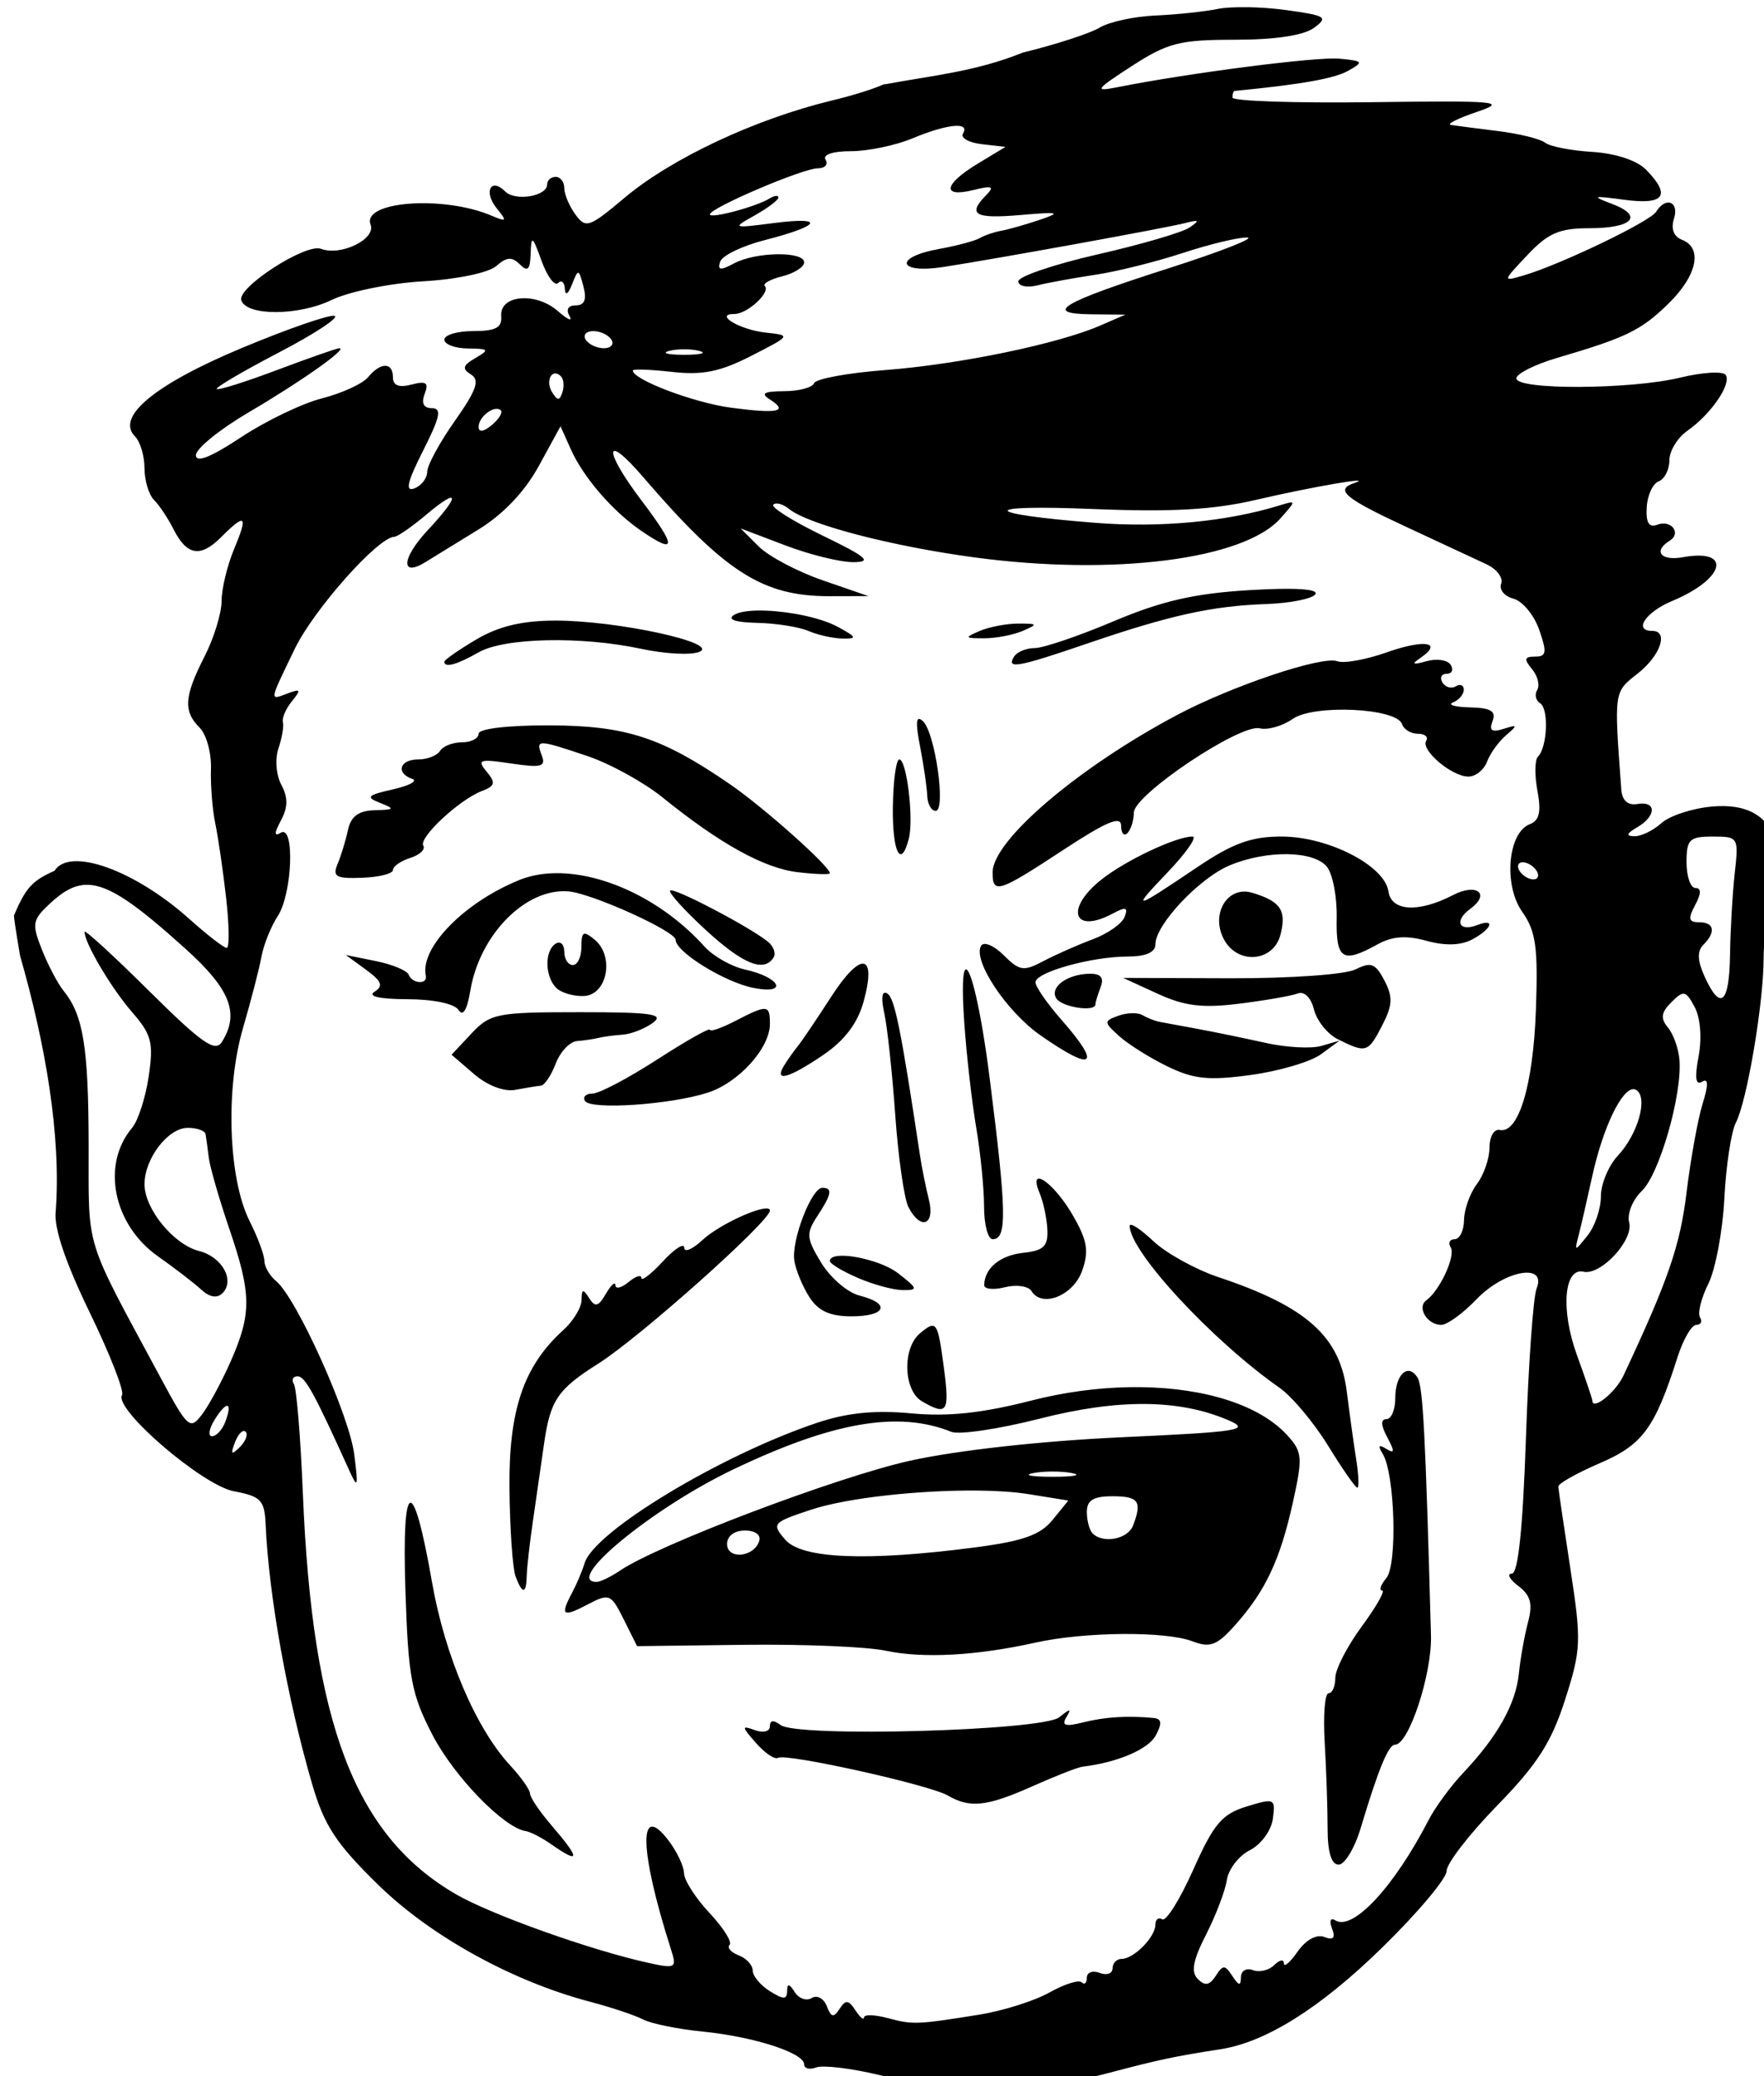
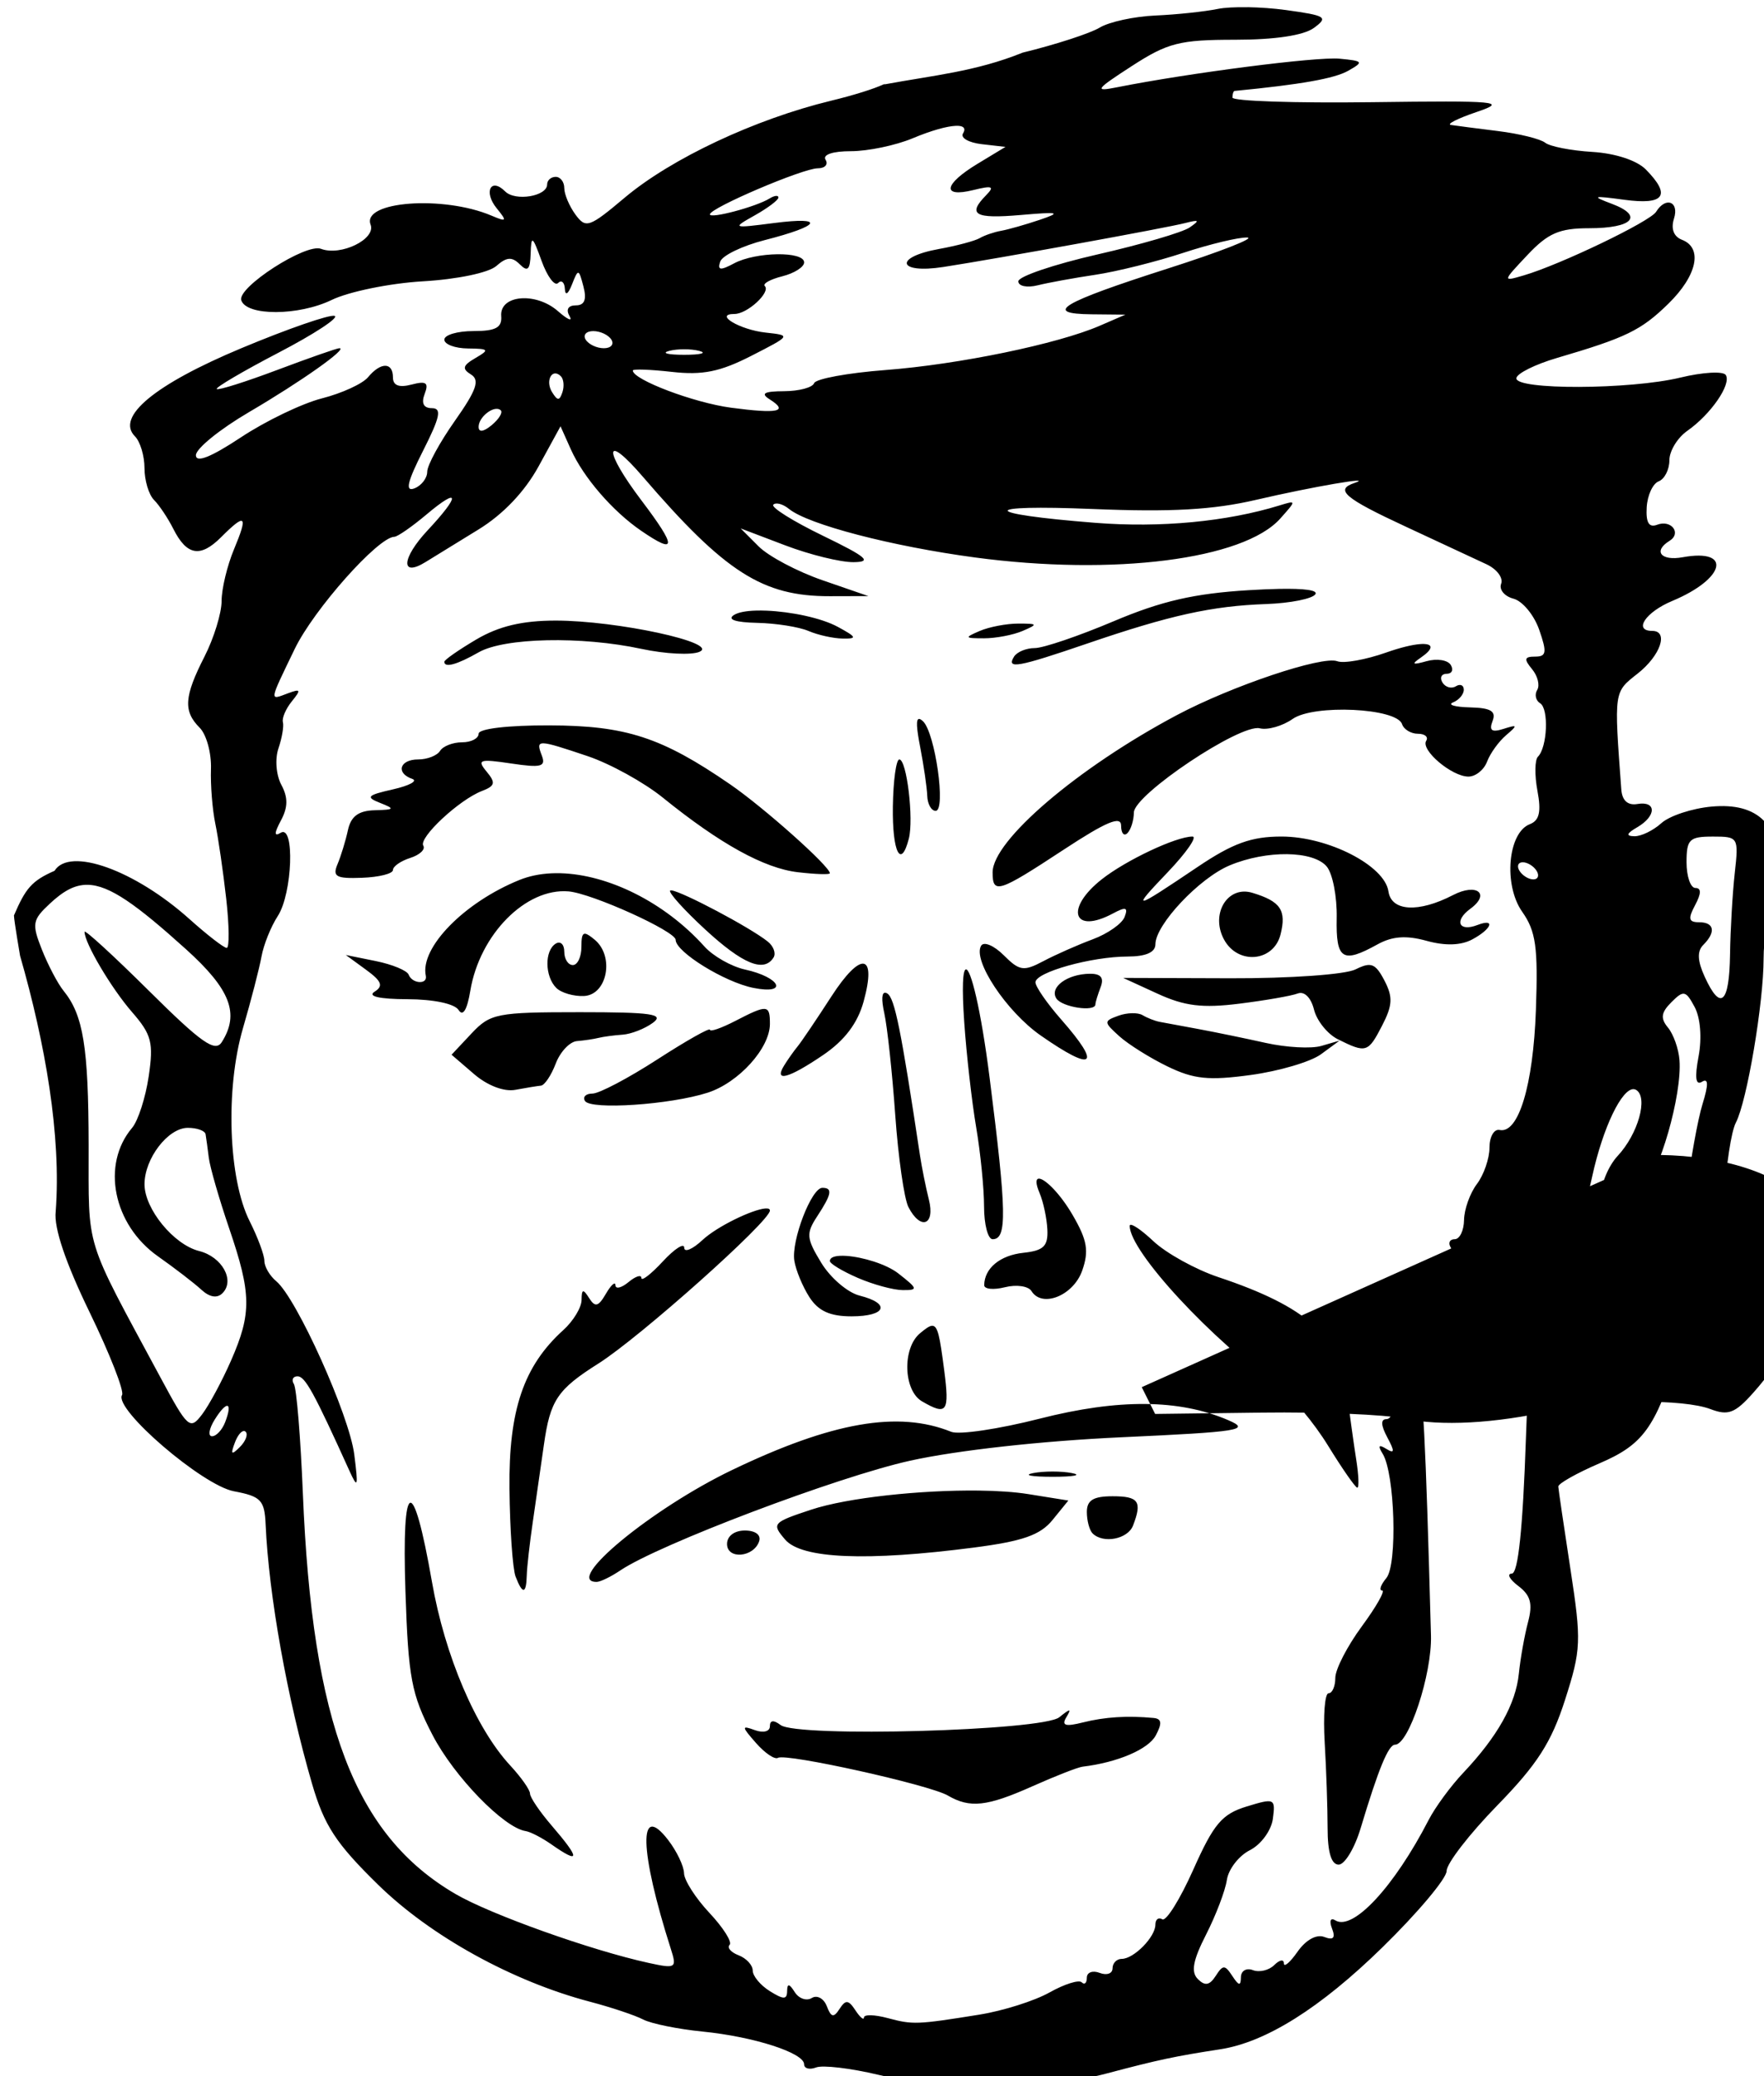
<svg xmlns="http://www.w3.org/2000/svg" width="54.566mm" height="64.216mm" version="1.1" viewBox="0 0 54.566 64.216">
  <g transform="translate(-276.86 -139.9)">
-     <path transform="scale(.265)" d="m1190.4 528.77c-1.44-0.025-2.719 0.038-3.486 0.195-1.535 0.315-4.816 0.663-7.291 0.771-2.475 0.109-5.4 0.743-6.5 1.41s-5.15 1.984-9 2.924c-5.487 2.22-10.511 2.661-16.006 3.684l-0.209 0.01c-1.099 0.517-3.449 1.264-6.141 1.916-8.885 2.154-18.656 6.744-24.094 11.32-4.142 3.486-4.539 3.621-5.75 1.965-0.715-0.978-1.301-2.366-1.301-3.086s-0.45-1.311-1-1.311c-0.55 0-1 0.399-1 0.885 0 1.385-3.712 2.003-4.899 0.816-1.674-1.675-2.549 0.052-0.994 1.963 1.248 1.533 1.185 1.622-0.607 0.861-5.622-2.386-15.156-1.678-14.109 1.049 0.651 1.696-3.483 3.712-5.793 2.826-1.765-0.677-9.794 4.505-9.303 6.004 0.607 1.855 6.69 1.835 10.547-0.033 2.012-0.975 6.808-1.955 10.658-2.178 3.98-0.23 7.675-1.001 8.564-1.785 1.206-1.064 1.835-1.107 2.75-0.191s1.203 0.626 1.262-1.264c0.067-2.174 0.212-2.078 1.275 0.857 0.659 1.82 1.525 2.983 1.924 2.584 0.399-0.399 0.756-0.088 0.795 0.691 0.041 0.831 0.385 0.613 0.832-0.529 0.727-1.858 0.788-1.847 1.336 0.25 0.399 1.524 0.126 2.195-0.891 2.195-0.895 0-1.181 0.486-0.734 1.25 0.402 0.688-0.21 0.427-1.359-0.58-2.584-2.263-6.811-1.893-6.615 0.58 0.107 1.349-0.637 1.75-3.25 1.75-1.863 0-3.389 0.45-3.389 1 0 0.55 1.237 1.016 2.75 1.031 2.464 0.027 2.557 0.144 0.881 1.117-1.486 0.863-1.595 1.256-0.523 1.918 1.058 0.654 0.654 1.821-1.879 5.414-1.775 2.519-3.228 5.191-3.228 5.941 0 0.75-0.674 1.625-1.5 1.941-1.101 0.422-0.83-0.752 1.016-4.394 1.992-3.932 2.209-4.969 1.033-4.969-0.974 0-1.265-0.572-0.848-1.66 0.505-1.317 0.189-1.544-1.531-1.094-1.466 0.383-2.17 0.111-2.17-0.84 0-1.798-1.424-1.806-2.908-0.018-0.634 0.764-3.05 1.873-5.371 2.465-2.321 0.592-6.583 2.642-9.471 4.555-3.495 2.315-5.25 3.01-5.25 2.082 0-0.767 2.792-3.033 6.205-5.033 6.05-3.546 11.584-7.457 10.549-7.457-0.284 0-3.551 1.142-7.262 2.539-3.711 1.397-6.888 2.398-7.061 2.225-0.173-0.173 3.083-2.088 7.236-4.254 4.154-2.166 7.088-4.092 6.52-4.281-0.569-0.19-5.457 1.503-10.861 3.762-10.13 4.234-14.71 8.026-12.44 10.297 0.612 0.612 1.113 2.283 1.113 3.713 0 1.43 0.501 3.101 1.115 3.715 0.614 0.614 1.626 2.131 2.25 3.371 1.568 3.117 3.153 3.396 5.572 0.977 2.877-2.877 3.182-2.594 1.512 1.404-0.797 1.907-1.449 4.625-1.449 6.039 0 1.415-0.9 4.338-2 6.494-2.376 4.656-2.49 6.365-0.561 8.295 0.791 0.791 1.385 2.959 1.32 4.82-0.065 1.861 0.164 4.735 0.508 6.385 0.344 1.65 0.915 5.588 1.271 8.75 0.356 3.162 0.383 5.748 0.059 5.748-0.325 0-2.28-1.513-4.344-3.363-6.399-5.736-14.01-8.459-15.754-5.637-2.685 1.174-3.388 2.078-4.736 5.207 0 0.571 0.713 4.709 0.713 4.709 2.946 10.242 4.825 21.013 4.158 29.875-0.22 1.889 1.152 5.954 3.959 11.734 2.362 4.865 4.066 9.215 3.787 9.666-1 1.619 9.373 10.541 13.059 11.232 3.156 0.592 3.575 1.031 3.701 3.873 0.368 8.276 2.517 20.284 5.412 30.244 1.422 4.891 2.79 6.986 7.717 11.807 6.142 6.01 15.677 11.274 24.728 13.656 2.475 0.651 5.269 1.585 6.209 2.074s4.063 1.124 6.939 1.41c5.981 0.595 11.852 2.487 11.852 3.82 0 0.498 0.632 0.663 1.404 0.367 0.772-0.296 4.035 0.089 7.25 0.857 7.894 1.886 19.239 1.817 26.701-0.162 5.994-1.59 7.941-2.003 13.203-2.812 5.338-0.821 11.696-4.813 18.943-11.898 4.124-4.032 7.498-8.046 7.498-8.92 0-0.874 2.658-4.312 5.906-7.643 4.671-4.788 6.327-7.368 7.916-12.326 1.883-5.875 1.923-6.837 0.629-15.27-0.759-4.95-1.397-9.282-1.416-9.627-0.02-0.345 2.158-1.572 4.838-2.725 5.025-2.162 6.435-4.085 9.086-12.398 0.658-2.062 1.638-3.75 2.178-3.75s0.738-0.396 0.44-0.879c-0.299-0.483 0.137-2.245 0.971-3.916 0.834-1.671 1.676-6.161 1.871-9.977 0.196-3.816 0.8-7.792 1.344-8.834 1.299-2.492 3.238-13.97 3.238-19.168 0-2.26 0.45-4.387 1-4.727 0.55-0.34 1-2.532 1-4.871 0-5.994-2.617-8.622-8.086-8.121-2.271 0.208-4.905 1.079-5.852 1.935-0.946 0.856-2.359 1.54-3.141 1.525-1.025-0.022-0.934-0.313 0.328-1.049 2.256-1.313 2.267-3.096 0.02-2.715-1.13 0.192-1.785-0.401-1.881-1.705-0.852-11.552-0.883-11.321 1.916-13.523 2.661-2.093 3.644-4.977 1.697-4.977-2.244 0-0.781-2.194 2.33-3.494 6.193-2.588 7.046-6.158 1.219-5.102-2.534 0.46-3.475-0.714-1.533-1.914 1.443-0.892 0.199-2.51-1.445-1.879-0.955 0.366-1.323-0.245-1.219-2.031 0.082-1.406 0.711-2.773 1.399-3.037 0.688-0.264 1.25-1.369 1.25-2.455 0-1.086 0.941-2.634 2.092-3.439 2.743-1.921 5.163-5.428 4.494-6.512-0.292-0.472-2.681-0.339-5.309 0.297-5.853 1.416-19.296 1.462-19.137 0.066 0.063-0.55 2.194-1.611 4.736-2.357 8.084-2.374 9.825-3.222 13.01-6.336 3.356-3.281 4.043-6.514 1.584-7.457-0.967-0.371-1.31-1.281-0.934-2.469 0.636-2.004-0.964-2.615-2.088-0.797-0.705 1.14-11.184 6.174-15.449 7.422-2.5 0.731-2.5 0.732 0.438-2.387 2.394-2.543 3.723-3.119 7.191-3.119 5.112 0 6.43-1.437 2.627-2.861-2.396-0.897-2.2-0.959 1.494-0.459 4.684 0.633 5.489-0.506 2.5-3.539-1.044-1.06-3.564-1.886-6.25-2.049-2.475-0.15-4.95-0.634-5.5-1.074-0.55-0.44-3.025-1.053-5.5-1.359-2.475-0.307-4.95-0.627-5.5-0.713-0.55-0.086 0.8-0.766 3-1.512 3.647-1.236 2.567-1.337-12.252-1.145-8.938 0.116-16.251-0.127-16.25-0.539 8e-4 -0.413 0.114-0.76 0.252-0.775 7.742-0.752 11.648-1.444 13.25-2.348 1.853-1.046 1.78-1.149-1-1.416-2.643-0.254-17.585 1.667-26 3.342-2.678 0.533-2.491 0.266 1.746-2.478 4.199-2.72 5.593-3.074 12.06-3.074 4.637 0 8.001-0.504 9.197-1.379 1.718-1.256 1.426-1.444-3.268-2.09-1.418-0.195-3.019-0.307-4.459-0.332zm-34.049 13.842c0.149-5e-3 0.282-5.8e-4 0.398 0.014 0.56 0.068 0.738 0.357 0.416 0.877-0.317 0.513 0.668 1.075 2.189 1.25l2.768 0.318-3.25 1.965c-3.97 2.401-4.229 3.993-0.5 3.072 2.217-0.548 2.508-0.433 1.5 0.592-2.232 2.269-1.344 2.784 4 2.322 4.517-0.39 4.831-0.311 2.25 0.561-1.65 0.557-3.675 1.133-4.5 1.279-0.825 0.146-1.95 0.531-2.5 0.855-0.55 0.324-2.688 0.895-4.75 1.268-5.332 0.962-4.863 2.934 0.5 2.103 6.427-0.995 25.978-4.547 28.25-5.133 1.619-0.417 1.714-0.319 0.5 0.52-0.825 0.57-5.662 1.985-10.75 3.147-5.088 1.162-9.25 2.574-9.25 3.139 0 0.564 1.012 0.775 2.25 0.467 1.238-0.308 4.275-0.864 6.75-1.232 2.475-0.369 7.074-1.514 10.219-2.547 3.145-1.033 6.52-1.842 7.5-1.799 0.98 0.044-3.169 1.665-9.219 3.602-12.542 4.015-14.691 5.302-8.949 5.359l3.949 0.039-3 1.299c-4.916 2.129-16.458 4.514-25 5.166-4.4 0.336-8.151 1.026-8.334 1.533s-1.758 0.93-3.5 0.938c-2.344 0.011-2.784 0.259-1.695 0.947 2.268 1.434 0.993 1.71-4.51 0.979-4.342-0.578-11.461-3.274-11.461-4.342 0-0.194 2.061-0.12 4.578 0.164 3.559 0.401 5.616-0.015 9.25-1.873 4.658-2.381 4.662-2.391 1.672-2.717-3.017-0.329-6.097-2.172-3.629-2.172 1.502 0 4.256-2.541 3.535-3.262-0.274-0.274 0.646-0.785 2.047-1.137 1.401-0.352 2.547-1.082 2.547-1.621 0-1.326-5.636-1.247-8.182 0.115-1.598 0.855-1.954 0.811-1.617-0.201 0.238-0.714 2.579-1.847 5.201-2.516 6.549-1.671 7.155-2.772 1.098-1.994-4.904 0.63-4.947 0.614-2.25-0.902 1.512-0.85 2.75-1.784 2.75-2.074 0-0.29-0.465-0.24-1.033 0.111-1.568 0.969-6.967 2.407-6.967 1.855 0-0.742 10.85-5.375 12.588-5.375 0.842 0 1.252-0.45 0.912-1-0.368-0.596 0.833-1 2.973-1 1.975 0 5.207-0.675 7.182-1.5 2.22-0.928 4.031-1.425 5.074-1.459zm-42.346 23.959c0.825 0 1.777 0.45 2.117 1 0.34 0.55-0.056 1-0.881 1-0.825 0-1.779-0.45-2.119-1-0.34-0.55 0.058-1 0.883-1zm10.617 2.121c0.634 0 1.269 0.064 1.75 0.189 0.963 0.251 0.175 0.457-1.75 0.457s-2.712-0.205-1.75-0.457c0.481-0.126 1.116-0.189 1.75-0.189zm-15.104 2.822c0.209-0.022 0.451 0.072 0.705 0.326 0.332 0.332 0.413 1.172 0.182 1.867-0.339 1.016-0.573 1.016-1.203-4e-3 -0.626-1.012-0.311-2.125 0.315-2.189zm-6.951 4.143c0.119-0.018 0.233-0.018 0.336 4e-3 0.118 0.025 0.224 0.079 0.311 0.166 0.252 0.252-0.228 1.027-1.066 1.723-0.95 0.789-1.525 0.864-1.525 0.201 0-0.925 1.113-1.967 1.945-2.094zm7.617 2.025 1.205 2.693c1.462 3.268 4.867 7.212 8.205 9.5 4.158 2.85 4.172 1.927 0.055-3.514-4.502-5.948-4.391-8.069 0.146-2.791 9.596 11.161 13.982 13.964 21.826 13.945l4.5-0.012-5.354-1.85c-2.945-1.017-6.298-2.792-7.453-3.947l-2.1-2.102 5.215 1.982c2.868 1.09 6.447 1.97 7.953 1.955 2.228-0.021 1.558-0.597-3.586-3.092-3.478-1.687-6.076-3.314-5.774-3.617 0.303-0.303 1.123-0.082 1.824 0.49 2.23 1.821 11.967 4.364 21.707 5.67 16.204 2.173 31.373 0.243 35.641-4.535 1.905-2.133 1.904-2.148-0.074-1.539-6.169 1.9-13.906 2.631-21.5 2.033-13.518-1.064-13.692-2.165-0.256-1.613 9.091 0.373 13.983 0.099 19-1.068 6.612-1.538 13.984-2.804 11.506-1.975-2.353 0.788-1.192 1.775 6.025 5.125 3.974 1.844 8.201 3.814 9.395 4.377s1.956 1.582 1.693 2.266c-0.262 0.683 0.385 1.467 1.438 1.742 1.052 0.275 2.404 1.909 3.004 3.631 0.921 2.642 0.846 3.131-0.478 3.131-1.262 0-1.332 0.287-0.361 1.457 0.665 0.801 0.937 1.894 0.606 2.43-0.331 0.536-0.177 1.239 0.344 1.561 1.027 0.635 0.84 5.133-0.26 6.232-0.372 0.372-0.398 2.167-0.057 3.988 0.459 2.447 0.226 3.462-0.891 3.891-2.562 0.983-3.094 7.084-0.893 10.217 1.606 2.284 1.865 4.141 1.603 11.477-0.313 8.787-2.029 14.464-4.234 13.998-0.651-0.138-1.184 0.789-1.184 2.059 0 1.27-0.661 3.182-1.469 4.25-0.807 1.068-1.481 2.954-1.5 4.191-0.017 1.238-0.507 2.25-1.09 2.25-0.583 0-0.793 0.432-0.467 0.959 0.605 0.978-1.262 5.024-2.852 6.18-1.131 0.822 0.116 2.861 1.75 2.861 0.69 0 2.546-1.35 4.127-3 3.242-3.384 8.232-4.274 7.002-1.25-0.391 0.963-0.953 8.838-1.248 17.5-0.358 10.505-0.905 15.759-1.645 15.781-0.61 0.018-0.268 0.67 0.762 1.449 1.435 1.087 1.699 2.07 1.129 4.219-0.409 1.541-0.891 4.244-1.07 6.008-0.361 3.548-2.494 7.351-6.494 11.58-1.45 1.533-3.268 4.008-4.037 5.5-4.025 7.805-8.839 12.986-10.889 11.719-0.566-0.35-0.731 0.056-0.387 0.953 0.423 1.103 0.155 1.393-0.908 0.984-0.903-0.347-2.15 0.341-3.111 1.713-0.882 1.259-1.603 1.875-1.603 1.367 0-0.507-0.504-0.418-1.121 0.199-0.617 0.616-1.742 0.882-2.5 0.592-0.758-0.291-1.387 0.082-1.395 0.828-0.012 1.049-0.239 1.016-1-0.143-0.872-1.328-1.095-1.329-1.943-8e-3 -0.709 1.103-1.25 1.199-2.08 0.369s-0.58-2.184 0.959-5.201c1.145-2.244 2.236-5.11 2.424-6.369 0.188-1.259 1.398-2.824 2.689-3.477 1.299-0.657 2.498-2.295 2.682-3.664 0.319-2.381 0.199-2.435-3.07-1.432-2.873 0.882-3.835 2.022-6.213 7.354-1.548 3.471-3.179 6.085-3.623 5.811-0.445-0.275-0.809 9e-3 -0.809 0.631 0 1.433-2.516 3.988-3.928 3.988-0.589 0-1.072 0.497-1.072 1.105 0 0.609-0.675 0.848-1.5 0.531-0.825-0.317-1.5-0.064-1.5 0.561 0 0.625-0.268 0.867-0.596 0.539-0.328-0.328-2.022 0.206-3.766 1.186-1.743 0.979-5.413 2.14-8.154 2.58v2e-3c-7.34 1.179-7.78 1.196-10.756 0.4-1.5-0.401-2.736-0.432-2.744-0.066-0.01 0.365-0.458-0.013-1-0.838-0.806-1.228-1.141-1.258-1.846-0.166-0.689 1.068-0.986 1.006-1.492-0.312-0.348-0.906-1.137-1.335-1.752-0.955-0.615 0.38-1.51 0.07-1.99-0.688-0.64-1.01-0.877-1.042-0.889-0.119-0.012 1.006-0.413 1.008-2.016 8e-3 -1.1-0.687-2-1.768-2-2.402 0-0.634-0.739-1.436-1.643-1.783-0.904-0.347-1.379-0.895-1.055-1.219 0.324-0.324-0.734-2.001-2.352-3.727-1.618-1.726-2.954-3.812-2.969-4.637-0.015-0.825-0.848-2.568-1.852-3.873-3.506-4.56-3.363 1.206 0.316 12.723 0.713 2.232 0.583 2.314-2.598 1.621-6.685-1.458-18.445-5.652-22.537-8.039-11.76-6.861-16.727-19.894-17.822-46.771-0.265-6.511-0.735-12.249-1.045-12.75-0.31-0.501-0.118-0.91 0.426-0.91 0.88 0 1.929 1.911 6.041 11 0.989 2.186 1.063 1.949 0.578-1.879-0.582-4.596-6.728-18.245-9.104-20.217-0.762-0.633-1.387-1.7-1.387-2.373 0-0.673-0.773-2.757-1.717-4.629-2.49-4.937-2.854-15.431-0.783-22.533 0.942-3.229 1.915-6.994 2.164-8.369 0.248-1.375 1.102-3.497 1.895-4.715 1.722-2.645 2.007-10.754 0.342-9.725-0.774 0.478-0.764 0.049 0.033-1.441 0.826-1.543 0.838-2.675 0.045-4.158-0.61-1.139-0.759-3.014-0.338-4.25 0.414-1.217 0.65-2.596 0.521-3.066s0.344-1.567 1.051-2.438c1.095-1.347 1.026-1.484-0.465-0.926-2.19 0.821-2.231 1.088 0.789-5.172 2.22-4.603 9.736-13.064 11.635-13.098 0.37-7e-3 2.058-1.178 3.75-2.602 3.9-3.281 3.976-2.266 0.139 1.84-3.048 3.261-3.202 5.533-0.252 3.713 0.929-0.573 3.714-2.287 6.189-3.807 2.883-1.77 5.41-4.429 7.031-7.402zm83.84 18.98c-1.009 0.02-2.184 0.07-3.512 0.15-6.356 0.385-10.182 1.266-15.777 3.633-4.063 1.719-8.2 3.125-9.191 3.125-0.992 0-2.082 0.45-2.422 1-0.922 1.492 0.412 1.252 8.574-1.539 9.65-3.3 14.523-4.376 20.846-4.6 2.838-0.1 5.431-0.619 5.762-1.154 0.285-0.462-1.252-0.674-4.279-0.615zm-61.008 2.531c-1.151 0.033-2.085 0.197-2.588 0.516-0.826 0.524 0.167 0.862 2.693 0.916 2.2 0.047 4.9 0.473 6 0.945 1.1 0.473 2.9 0.874 4 0.889 1.721 0.026 1.644-0.163-0.557-1.359-1.949-1.06-5.503-1.782-8.332-1.897-0.424-0.017-0.833-0.021-1.217-0.01zm-23.414 1.168c-3.886 2e-3 -6.623 0.655-9.25 2.205-2.052 1.211-3.73 2.381-3.73 2.602 0 0.746 1.488 0.336 4-1.1 3.003-1.717 11.99-1.91 18.992-0.408 2.799 0.601 5.858 0.754 6.799 0.342 2.374-1.041-9.652-3.644-16.811-3.641zm54.02 0.35c-1.375 0-3.4 0.387-4.5 0.859-1.823 0.783-1.779 0.859 0.5 0.859 1.375 0 3.4-0.387 4.5-0.859 1.823-0.783 1.779-0.859-0.5-0.859zm47.383 2.381c-0.148-6e-3 -0.317-2e-3 -0.506 0.014-0.905 0.074-2.261 0.393-3.926 0.98-2.399 0.846-4.971 1.305-5.715 1.02-1.746-0.67-12.318 2.879-18.736 6.291-11.562 6.145-21.5 14.629-21.5 18.354 0 2.572 0.673 2.359 8.25-2.621 5.022-3.301 6.75-4.027 6.75-2.832 0 0.883 0.333 1.275 0.738 0.869 0.405-0.405 0.742-1.486 0.75-2.4 0.016-2.096 12.417-10.392 14.697-9.832 0.927 0.228 2.654-0.264 3.838-1.094 2.477-1.735 12.14-1.28 12.768 0.602 0.207 0.62 1.04 1.127 1.852 1.127 0.812 0 1.248 0.37 0.969 0.822-0.668 1.081 2.988 4.178 4.932 4.178 0.836 0 1.815-0.787 2.176-1.75 0.361-0.962 1.36-2.348 2.219-3.08 1.386-1.182 1.353-1.266-0.299-0.74-1.376 0.438-1.71 0.2-1.281-0.918 0.44-1.147-0.195-1.53-2.639-1.59-1.77-0.043-2.656-0.307-1.969-0.584 0.688-0.277 1.25-0.942 1.25-1.478 0-0.536-0.418-0.717-0.93-0.4-0.512 0.316-1.215 0.118-1.561-0.441-0.345-0.559-0.125-1.018 0.49-1.018 0.615 0 0.828-0.467 0.475-1.039-0.354-0.572-1.617-0.769-2.809-0.436-1.665 0.466-1.826 0.373-0.695-0.404 1.458-1.002 1.448-1.557 0.412-1.598zm-58.988 8.75c-0.341 0.042-0.286 1.037 0.139 3.227 0.427 2.2 0.802 4.787 0.836 5.75 0.033 0.963 0.474 1.75 0.981 1.75 1.234 0-0.058-9.127-1.48-10.459-0.203-0.19-0.361-0.281-0.475-0.268zm-43.144 0.75c-4.848-0.013-8.25 0.389-8.25 0.977 0 0.55-0.874 1-1.941 1-1.068 0-2.219 0.45-2.559 1-0.34 0.55-1.491 1-2.559 1-2.158 0-2.643 1.591-0.691 2.268 0.688 0.238-0.325 0.789-2.25 1.225-3.012 0.681-3.221 0.902-1.5 1.58 1.769 0.697 1.697 0.795-0.633 0.857-1.889 0.051-2.771 0.706-3.121 2.32-0.268 1.238-0.816 3.027-1.215 3.975-0.614 1.458-0.17 1.702 2.873 1.588 1.978-0.074 3.596-0.482 3.596-0.906 0-0.424 0.908-1.058 2.016-1.41 1.108-0.352 1.795-0.995 1.527-1.428-0.572-0.926 4.188-5.367 6.844-6.387 1.543-0.592 1.631-0.957 0.541-2.269-1.153-1.39-0.833-1.494 2.873-0.941 3.503 0.523 4.076 0.375 3.578-0.924-0.736-1.918-0.548-1.915 5.336 0.062 2.632 0.885 6.585 3.064 8.785 4.844 6.676 5.4 11.835 8.25 15.764 8.709 2.055 0.24 3.736 0.295 3.736 0.121 0-0.802-7.694-7.664-11.629-10.371-8-5.504-12.174-6.866-21.121-6.889zm40.859 3.977c-0.37 0-0.71 2.475-0.754 5.5-0.077 5.313 0.936 7.349 1.863 3.75 0.591-2.291-0.244-9.25-1.109-9.25zm34.217 9c-1.902 0-7.737 2.749-10.576 4.982-4.36 3.43-3.37 6.492 1.293 3.996 1.511-0.809 1.798-0.723 1.363 0.408-0.302 0.787-1.98 1.962-3.728 2.611-1.748 0.649-4.336 1.795-5.752 2.545-2.305 1.221-2.791 1.149-4.629-0.689-1.13-1.128-2.315-1.631-2.635-1.113-1.037 1.678 2.947 7.689 6.943 10.477 6.213 4.333 7.179 3.579 2.395-1.869-1.65-1.879-3-3.829-3-4.334 0-1.175 6.523-3 10.75-3.008 2.142-4e-3 3.25-0.49 3.25-1.428 0-2.286 5.125-7.731 8.672-9.213 4.313-1.802 9.776-1.734 11.332 0.141 0.687 0.828 1.21 3.528 1.16 6-0.097 4.856 0.664 5.351 4.752 3.086 1.731-0.959 3.355-1.079 5.734-0.422 2.185 0.603 4.01 0.547 5.336-0.162 2.283-1.222 2.749-2.504 0.611-1.684-2.183 0.838-2.764-0.481-0.834-1.893 2.385-1.744 0.755-3.038-2.016-1.602-4.027 2.088-7.206 1.911-7.543-0.422-0.436-3.022-7.035-6.408-12.49-6.408-3.51 0-5.683 0.788-9.771 3.539-7.638 5.14-7.844 5.176-3.49 0.609 2.174-2.281 3.467-4.148 2.873-4.148zm60.725 2e-3c2.997 0 3.043 0.075 2.578 4.25-0.261 2.337-0.508 6.612-0.551 9.5-0.085 5.774-1.109 6.671-2.965 2.598-0.843-1.849-0.891-2.971-0.16-3.701 1.503-1.503 1.293-2.647-0.486-2.647-1.225 0-1.319-0.404-0.465-2 0.725-1.356 0.735-2 0.033-2-0.569 0-1.035-1.35-1.035-3 0-2.678 0.328-3 3.051-3zm-22.168 3c0.55 0 1.277 0.45 1.617 1 0.34 0.55 0.169 1-0.381 1-0.55 0-1.279-0.45-1.619-1-0.34-0.55-0.167-1 0.383-1zm-112.32 1.279c-0.369-0.01-0.735-6e-3 -1.094 0.012-1.326 0.064-2.575 0.319-3.707 0.777-6.446 2.61-11.627 7.912-10.924 11.18 0.227 1.056-1.599 0.941-2.004-0.127-0.183-0.483-1.909-1.198-3.834-1.588l-3.5-0.709 2.352 1.717c1.843 1.344 2.06 1.899 1 2.57-0.852 0.54 0.568 0.862 3.84 0.873 3.053 9e-3 5.514 0.529 5.975 1.264 0.501 0.798 0.994-0.014 1.365-2.25 1.093-6.573 6.484-12.024 11.469-11.598 2.732 0.234 12.5 4.653 12.5 5.654 0 1.409 5.705 4.936 9.072 5.609 4.126 0.825 3.187-1.229-0.98-2.144-1.587-0.348-3.719-1.56-4.738-2.693-4.673-5.193-11.253-8.396-16.791-8.547zm-55.199 1.352c2.564 0.042 5.719 2.324 11.478 7.519 5.188 4.68 6.285 7.525 4.176 10.846-0.772 1.215-2.384 0.08-8.484-5.975-4.143-4.111-7.533-7.216-7.533-6.902 0 1.309 3.124 6.586 5.549 9.373 2.28 2.621 2.522 3.558 1.94 7.5-0.366 2.478-1.237 5.181-1.936 6.006-3.629 4.286-2.214 11.31 3.022 15 1.951 1.375 4.223 3.123 5.051 3.885 0.97 0.894 1.848 1.043 2.473 0.418 1.488-1.488-0.039-4.25-2.723-4.924-2.965-0.744-6.375-4.913-6.375-7.793 0-3.009 2.747-6.586 5.057-6.586 1.069 0 2.002 0.336 2.072 0.748 0.07 0.412 0.24 1.652 0.377 2.752 0.137 1.1 1.203 4.797 2.371 8.217 2.611 7.647 2.644 9.93 0.223 15.449-1.045 2.383-2.567 5.212-3.383 6.285-1.407 1.851-1.658 1.628-4.85-4.305-9.027-16.778-8.366-14.635-8.389-27.148-0.022-11.461-0.623-15.154-2.932-18-0.669-0.825-1.804-2.983-2.522-4.795-1.195-3.019-1.117-3.47 0.928-5.375 1.547-1.441 2.872-2.221 4.41-2.195zm68.166 0.654c-0.086-0.011-0.145-6e-3 -0.17 0.019-0.221 0.22 1.624 2.268 4.098 4.549 4.387 4.044 6.862 5.054 7.973 3.258 0.301-0.488-0.01-1.327-0.69-1.865-2.15-1.7-9.915-5.79-11.211-5.961zm66.746 0.139c-2.297 0.094-3.672 2.965-2.275 5.574 1.609 3.007 5.8 2.645 6.607-0.572 0.71-2.828 0.01-3.867-3.297-4.863-0.36-0.109-0.707-0.152-1.035-0.139zm-76.928 4.924c-0.279 0.058-0.348 0.543-0.348 1.529 0 1.167-0.45 2.121-1 2.121s-1-0.701-1-1.559-0.45-1.281-1-0.941c-1.315 0.813-1.28 3.822 0.061 5.162 0.583 0.583 2.046 1.01 3.25 0.949 2.714-0.137 3.564-4.64 1.24-6.568-0.494-0.41-0.836-0.648-1.07-0.691-0.049-9e-3 -0.093-0.01-0.133-2e-3zm32.588 3.492c-0.705-0.108-2.04 1.162-3.773 3.846-1.711 2.647-3.478 5.263-3.93 5.812-0.452 0.55-1.166 1.562-1.586 2.25-1.197 1.957 0.556 1.478 4.576-1.254 2.5-1.699 4.017-3.701 4.713-6.221 0.782-2.832 0.707-4.321 0-4.434zm59.012 0.148c-0.412-7e-3 -0.911 0.177-1.592 0.518-1.199 0.599-7.655 1.056-14.631 1.033l-12.486-0.041 4.029 1.848c3.152 1.445 5.226 1.697 9.537 1.158 3.03-0.379 6.095-0.913 6.811-1.188 0.769-0.295 1.546 0.474 1.898 1.879 0.328 1.308 1.584 2.867 2.791 3.467 3.299 1.639 3.522 1.57 5.152-1.582 1.232-2.382 1.284-3.351 0.277-5.281-0.653-1.251-1.1-1.798-1.787-1.81zm-47.086 0.521c-0.342 0.122-0.457 2.043-0.176 6.146 0.258 3.763 0.885 9.289 1.393 12.277 0.507 2.989 0.922 7.151 0.922 9.25s0.45 3.816 1 3.816c1.701 0 1.643-3.127-0.352-18.846-1.021-8.048-2.217-12.848-2.787-12.645zm14.496 0.504c-2.632 0.022-4.736 1.562-3.926 2.873 0.638 1.032 4.568 1.628 4.568 0.693 0-0.23 0.274-1.13 0.607-2 0.42-1.095 0.035-1.578-1.25-1.566zm-23.861 2.217c-0.441-0.073-0.498 0.774-0.145 2.369 0.353 1.594 0.93 6.948 1.281 11.898 0.351 4.95 1.044 9.787 1.539 10.75 1.415 2.751 3.14 2.127 2.389-0.865-0.361-1.439-0.835-3.802-1.053-5.25-2.198-14.602-2.941-18.285-3.799-18.814-0.079-0.049-0.15-0.077-0.213-0.088zm93.24 0.123c0.37 0.077 0.691 0.574 1.209 1.541 0.675 1.261 0.862 3.614 0.459 5.762-0.466 2.482-0.342 3.421 0.393 2.967 0.759-0.469 0.779 0.295 0.066 2.606-0.554 1.798-1.395 6.46-1.869 10.361-0.75 6.174-2.145 10.213-7.359 21.326-0.934 1.991-3.635 4.146-3.635 2.9 0-0.191-0.814-2.592-1.809-5.334-1.901-5.243-1.498-10.209 0.785-9.69 2.02 0.46 5.864-3.688 5.326-5.746-0.263-1.007 0.394-2.643 1.478-3.682 2.051-1.963 4.704-11.177 4.396-15.268-0.099-1.319-0.704-3.028-1.344-3.799-0.9-1.084-0.808-1.757 0.404-2.969 0.711-0.711 1.128-1.054 1.498-0.977zm-107.35 1.766c-0.543-0.045-1.555 0.435-3.433 1.406-1.623 0.839-2.951 1.298-2.951 1.022 0-0.277-2.769 1.287-6.154 3.475s-6.786 3.977-7.559 3.977c-0.772 0-1.166 0.388-0.873 0.861 0.66 1.067 9.953 0.441 14.32-0.965 3.619-1.165 7.266-5.196 7.266-8.031 0-1.129-0.072-1.699-0.615-1.744zm-21.615 0.379c-9.641 0-10.412 0.153-12.6 2.484l-2.33 2.482 2.621 2.254c1.572 1.352 3.505 2.09 4.83 1.842 1.215-0.227 2.558-0.447 2.984-0.488 0.426-0.041 1.202-1.199 1.725-2.574 0.523-1.375 1.636-2.556 2.475-2.625 0.839-0.069 1.975-0.237 2.525-0.375 0.55-0.138 1.814-0.306 2.809-0.375 0.995-0.069 2.579-0.688 3.519-1.375 1.408-1.03-0.099-1.25-8.559-1.25zm64.49 0.121c-0.51 0.012-1.075 0.109-1.574 0.291-1.738 0.633-1.736 0.734 0.086 2.383 1.046 0.947 3.584 2.54 5.639 3.539v-2e-3c3.067 1.492 4.808 1.67 9.738 0.996 3.302-0.452 6.982-1.538 8.178-2.416l2.174-1.596-2.133 0.623c-1.173 0.343-4.098 0.183-6.5-0.354-2.402-0.536-5.942-1.265-7.867-1.621-1.925-0.356-3.95-0.732-4.5-0.834-0.55-0.102-1.45-0.455-2-0.783-0.275-0.164-0.73-0.238-1.24-0.227zm58.598 8.865c0.092 9e-3 0.181 0.04 0.266 0.092 1.419 0.877 0.221 5.137-2.164 7.697-1.078 1.157-1.959 3.283-1.959 4.725s-0.697 3.493-1.551 4.561c-1.53 1.914-1.545 1.914-1.037-0.059 0.283-1.1 0.993-4.183 1.578-6.852 1.258-5.74 3.48-10.305 4.867-10.164zm-69.518 10.451c-0.308 0.064-0.323 0.583 0.141 1.678 0.439 1.038 0.848 2.959 0.908 4.271 0.09 1.929-0.446 2.447-2.797 2.699-2.724 0.292-4.542 1.791-4.576 3.773-0.01 0.472 1.083 0.583 2.424 0.246 1.341-0.337 2.733-0.134 3.094 0.449 1.239 2.005 4.899 0.526 5.922-2.394 0.802-2.29 0.589-3.542-1.102-6.457-1.416-2.442-3.126-4.146-3.865-4.266-0.056-9e-3 -0.104-9e-3 -0.148 0zm-25.219 1.065c-1.271 0-3.635 6.147-3.27 8.5 0.171 1.1 0.961 3.013 1.754 4.25 1.042 1.625 2.406 2.25 4.918 2.25 4.044 0 4.628-1.496 0.945-2.42-1.392-0.349-3.403-2.071-4.471-3.826-1.744-2.868-1.791-3.419-0.469-5.438 1.695-2.587 1.824-3.316 0.592-3.316zm-6.666 2.41c-1.484 0.117-5.599 2.076-7.32 3.68-1.173 1.093-2.135 1.496-2.135 0.896 0-0.6-1.125 0.124-2.5 1.607-1.375 1.484-2.5 2.352-2.5 1.93 0-0.423-0.675-0.208-1.5 0.477-0.825 0.684-1.514 0.851-1.529 0.371-0.017-0.48-0.52-0.03-1.117 0.998-0.877 1.51-1.254 1.606-1.955 0.5-0.701-1.107-0.872-1.063-0.883 0.225-0.01 0.877-0.963 2.452-2.121 3.5-4.646 4.202-6.393 9.345-6.295 18.533 0.051 4.745 0.372 9.358 0.715 10.25 0.806 2.1 1.247 2.058 1.303-0.127 0.025-0.963 0.342-3.775 0.705-6.25 0.363-2.475 0.946-6.525 1.295-9 0.736-5.215 1.573-6.463 6.369-9.496 4.834-3.057 20.014-16.598 20.014-17.854 0-0.196-0.203-0.267-0.545-0.24zm42.762 1.92c-0.14-0.034-0.217 7e-4 -0.217 0.113 0 2.996 9.601 13.368 17.502 18.906 1.452 1.018 3.996 4.055 5.654 6.75 1.658 2.695 3.193 4.9 3.41 4.9 0.217 0 0.162-1.462-0.121-3.25-0.283-1.788-0.779-5.362-1.102-7.943-0.809-6.47-4.697-9.944-14.975-13.377-2.678-0.895-6.107-2.791-7.619-4.215-1.134-1.068-2.114-1.784-2.533-1.885zm-34.059 3.607c-0.704 0.039-1.158 0.228-1.158 0.609 0 0.302 1.462 1.184 3.25 1.961s4.15 1.422 5.25 1.43c1.826 0.015 1.783-0.152-0.5-1.938-1.409-1.102-4.181-1.923-6.062-2.053-0.282-0.019-0.545-0.022-0.779-0.01zm10.73 8.168c-0.326 0.04-0.757 0.368-1.365 0.873-2.085 1.731-1.944 6.677 0.227 7.941 2.926 1.704 3.236 1.266 2.59-3.67-0.513-3.918-0.732-5.232-1.451-5.144zm55.619 5.262c-0.799 0.023-1.508 1.278-1.508 3.191 0 1.343-0.466 2.441-1.035 2.441-0.682 0-0.649 0.722 0.1 2.119 0.891 1.664 0.865 1.954-0.119 1.346-0.878-0.543-1.002-0.369-0.418 0.576 1.428 2.311 1.742 12.928 0.43 14.51-0.661 0.796-0.882 1.449-0.492 1.449 0.39 0-0.679 1.887-2.377 4.195-1.698 2.308-3.088 5.008-3.088 6 0 0.992-0.355 1.805-0.791 1.805-0.434 0-0.638 2.587-0.449 5.75 0.188 3.163 0.34 7.662 0.34 10-4e-4 2.804 0.438 4.25 1.289 4.25 0.71 0 1.865-1.913 2.567-4.25 2.079-6.926 3.242-9.75 4.014-9.75 1.608 0 4.321-8.237 4.197-12.744-0.644-23.571-0.932-29.067-1.57-30.1-0.342-0.553-0.723-0.798-1.086-0.789zm-31.102 1.9c-0.495-7e-3 -0.996-7e-3 -1.5 2e-3 -3.665 0.068-7.547 0.579-11.406 1.566-5.746 1.472-9.697 1.891-14.02 1.488-4.248-0.395-7.484-0.069-11 1.113-11.25 3.782-25.966 12.665-27.102 16.357-0.288 0.938-0.941 2.486-1.451 3.441-1.438 2.695-1.138 2.936 1.76 1.418 2.575-1.349 2.753-1.276 4.25 1.719l1.562 3.125 12.5-0.156c6.875-0.086 14.3 0.221 16.5 0.686 4.397 0.928 10.574 0.596 17.5-0.941 5.758-1.278 15.16-1.357 18.328-0.152 2.069 0.787 2.86 0.485 4.994-1.91 3.529-3.961 5.237-7.591 6.719-14.271 1.169-5.267 1.119-5.92-0.611-7.832-3.225-3.564-9.595-5.542-17.024-5.652zm0.387 1.963c3.638 0.029 6.843 0.657 9.707 1.887 2.688 1.154 1.386 1.363-12.5 2-9.281 0.426-19.162 1.522-24.627 2.732-8.486 1.879-29.348 9.778-33.846 12.816-1.085 0.733-2.322 1.332-2.75 1.332-3.935 0 6.427-8.558 15.824-13.068 11.67-5.601 19.388-6.944 25.568-4.451 0.918 0.37 5.565-0.321 10.326-1.535 4.589-1.17 8.659-1.742 12.297-1.713zm-107.11 0.221c0.241 0.062 0.19 0.705-0.27 1.902-0.347 0.904-1.035 1.643-1.531 1.643s-0.353-0.878 0.318-1.953c0.708-1.133 1.241-1.654 1.482-1.592zm1.85 2.943c0.102-0.024 0.195-8.7e-4 0.272 0.076 0.308 0.308 0 1.115-0.682 1.793-0.988 0.98-1.103 0.865-0.561-0.561 0.282-0.74 0.666-1.236 0.971-1.309zm94.465 4.721c0.816 0 1.631 0.059 2.25 0.178 1.238 0.238 0.225 0.434-2.25 0.434-2.475 0-3.488-0.195-2.25-0.434 0.619-0.119 1.434-0.178 2.25-0.178zm-8.676 2.221c2.23 0.025 4.255 0.159 5.846 0.414l4.67 0.75-1.844 2.268c-1.434 1.763-3.475 2.479-9.17 3.219-12.548 1.629-20.127 1.31-22.043-0.928-1.596-1.864-1.479-1.999 3.027-3.49 4.278-1.416 12.824-2.307 19.514-2.232zm15.676 0.664c3.053 0 3.474 0.601 2.393 3.418-0.612 1.594-3.49 2.15-4.727 0.914-0.367-0.367-0.666-1.492-0.666-2.5 0-1.37 0.758-1.832 3-1.832zm-81.992 0.764c-0.552 0.196-0.77 3.652-0.549 10.326 0.335 10.113 0.693 12.018 3.16 16.773 2.515 4.846 8.318 10.831 10.881 11.221 0.55 0.084 1.886 0.774 2.971 1.533 3.416 2.391 3.425 1.735 0.029-2.213-1.374-1.598-2.499-3.263-2.5-3.699-6e-4 -0.436-1.04-1.913-2.309-3.281-4.009-4.324-7.631-12.815-9.131-21.406-1.111-6.364-1.998-9.437-2.551-9.254zm39.076 3.236c1.222 0 1.91 0.517 1.666 1.25-0.63 1.892-3.75 2.16-3.75 0.322 0-0.928 0.856-1.572 2.084-1.572zm37.832 21.01c-0.123 1e-3 -0.487 0.262-1.135 0.787-1.948 1.579-30.596 2.377-32.531 0.906-0.817-0.62-1.25-0.57-1.25 0.143 0 0.615-0.763 0.813-1.75 0.453-1.583-0.577-1.569-0.434 0.135 1.508 1.036 1.18 2.188 1.957 2.561 1.727 0.925-0.572 17.669 3.142 19.822 4.396 2.59 1.509 4.571 1.292 9.9-1.088 2.658-1.187 5.282-2.211 5.832-2.277 4.082-0.492 7.676-2.027 8.543-3.647 0.762-1.423 0.696-1.95-0.258-2.039-3.051-0.287-5.684-0.121-8.229 0.518-2.077 0.521-2.541 0.376-1.949-0.607 0.314-0.522 0.432-0.78 0.309-0.779z" />
+     <path transform="scale(.265)" d="m1190.4 528.77c-1.44-0.025-2.719 0.038-3.486 0.195-1.535 0.315-4.816 0.663-7.291 0.771-2.475 0.109-5.4 0.743-6.5 1.41s-5.15 1.984-9 2.924c-5.487 2.22-10.511 2.661-16.006 3.684l-0.209 0.01c-1.099 0.517-3.449 1.264-6.141 1.916-8.885 2.154-18.656 6.744-24.094 11.32-4.142 3.486-4.539 3.621-5.75 1.965-0.715-0.978-1.301-2.366-1.301-3.086s-0.45-1.311-1-1.311c-0.55 0-1 0.399-1 0.885 0 1.385-3.712 2.003-4.899 0.816-1.674-1.675-2.549 0.052-0.994 1.963 1.248 1.533 1.185 1.622-0.607 0.861-5.622-2.386-15.156-1.678-14.109 1.049 0.651 1.696-3.483 3.712-5.793 2.826-1.765-0.677-9.794 4.505-9.303 6.004 0.607 1.855 6.69 1.835 10.547-0.033 2.012-0.975 6.808-1.955 10.658-2.178 3.98-0.23 7.675-1.001 8.564-1.785 1.206-1.064 1.835-1.107 2.75-0.191s1.203 0.626 1.262-1.264c0.067-2.174 0.212-2.078 1.275 0.857 0.659 1.82 1.525 2.983 1.924 2.584 0.399-0.399 0.756-0.088 0.795 0.691 0.041 0.831 0.385 0.613 0.832-0.529 0.727-1.858 0.788-1.847 1.336 0.25 0.399 1.524 0.126 2.195-0.891 2.195-0.895 0-1.181 0.486-0.734 1.25 0.402 0.688-0.21 0.427-1.359-0.58-2.584-2.263-6.811-1.893-6.615 0.58 0.107 1.349-0.637 1.75-3.25 1.75-1.863 0-3.389 0.45-3.389 1 0 0.55 1.237 1.016 2.75 1.031 2.464 0.027 2.557 0.144 0.881 1.117-1.486 0.863-1.595 1.256-0.523 1.918 1.058 0.654 0.654 1.821-1.879 5.414-1.775 2.519-3.228 5.191-3.228 5.941 0 0.75-0.674 1.625-1.5 1.941-1.101 0.422-0.83-0.752 1.016-4.394 1.992-3.932 2.209-4.969 1.033-4.969-0.974 0-1.265-0.572-0.848-1.66 0.505-1.317 0.189-1.544-1.531-1.094-1.466 0.383-2.17 0.111-2.17-0.84 0-1.798-1.424-1.806-2.908-0.018-0.634 0.764-3.05 1.873-5.371 2.465-2.321 0.592-6.583 2.642-9.471 4.555-3.495 2.315-5.25 3.01-5.25 2.082 0-0.767 2.792-3.033 6.205-5.033 6.05-3.546 11.584-7.457 10.549-7.457-0.284 0-3.551 1.142-7.262 2.539-3.711 1.397-6.888 2.398-7.061 2.225-0.173-0.173 3.083-2.088 7.236-4.254 4.154-2.166 7.088-4.092 6.52-4.281-0.569-0.19-5.457 1.503-10.861 3.762-10.13 4.234-14.71 8.026-12.44 10.297 0.612 0.612 1.113 2.283 1.113 3.713 0 1.43 0.501 3.101 1.115 3.715 0.614 0.614 1.626 2.131 2.25 3.371 1.568 3.117 3.153 3.396 5.572 0.977 2.877-2.877 3.182-2.594 1.512 1.404-0.797 1.907-1.449 4.625-1.449 6.039 0 1.415-0.9 4.338-2 6.494-2.376 4.656-2.49 6.365-0.561 8.295 0.791 0.791 1.385 2.959 1.32 4.82-0.065 1.861 0.164 4.735 0.508 6.385 0.344 1.65 0.915 5.588 1.271 8.75 0.356 3.162 0.383 5.748 0.059 5.748-0.325 0-2.28-1.513-4.344-3.363-6.399-5.736-14.01-8.459-15.754-5.637-2.685 1.174-3.388 2.078-4.736 5.207 0 0.571 0.713 4.709 0.713 4.709 2.946 10.242 4.825 21.013 4.158 29.875-0.22 1.889 1.152 5.954 3.959 11.734 2.362 4.865 4.066 9.215 3.787 9.666-1 1.619 9.373 10.541 13.059 11.232 3.156 0.592 3.575 1.031 3.701 3.873 0.368 8.276 2.517 20.284 5.412 30.244 1.422 4.891 2.79 6.986 7.717 11.807 6.142 6.01 15.677 11.274 24.728 13.656 2.475 0.651 5.269 1.585 6.209 2.074s4.063 1.124 6.939 1.41c5.981 0.595 11.852 2.487 11.852 3.82 0 0.498 0.632 0.663 1.404 0.367 0.772-0.296 4.035 0.089 7.25 0.857 7.894 1.886 19.239 1.817 26.701-0.162 5.994-1.59 7.941-2.003 13.203-2.812 5.338-0.821 11.696-4.813 18.943-11.898 4.124-4.032 7.498-8.046 7.498-8.92 0-0.874 2.658-4.312 5.906-7.643 4.671-4.788 6.327-7.368 7.916-12.326 1.883-5.875 1.923-6.837 0.629-15.27-0.759-4.95-1.397-9.282-1.416-9.627-0.02-0.345 2.158-1.572 4.838-2.725 5.025-2.162 6.435-4.085 9.086-12.398 0.658-2.062 1.638-3.75 2.178-3.75s0.738-0.396 0.44-0.879c-0.299-0.483 0.137-2.245 0.971-3.916 0.834-1.671 1.676-6.161 1.871-9.977 0.196-3.816 0.8-7.792 1.344-8.834 1.299-2.492 3.238-13.97 3.238-19.168 0-2.26 0.45-4.387 1-4.727 0.55-0.34 1-2.532 1-4.871 0-5.994-2.617-8.622-8.086-8.121-2.271 0.208-4.905 1.079-5.852 1.935-0.946 0.856-2.359 1.54-3.141 1.525-1.025-0.022-0.934-0.313 0.328-1.049 2.256-1.313 2.267-3.096 0.02-2.715-1.13 0.192-1.785-0.401-1.881-1.705-0.852-11.552-0.883-11.321 1.916-13.523 2.661-2.093 3.644-4.977 1.697-4.977-2.244 0-0.781-2.194 2.33-3.494 6.193-2.588 7.046-6.158 1.219-5.102-2.534 0.46-3.475-0.714-1.533-1.914 1.443-0.892 0.199-2.51-1.445-1.879-0.955 0.366-1.323-0.245-1.219-2.031 0.082-1.406 0.711-2.773 1.399-3.037 0.688-0.264 1.25-1.369 1.25-2.455 0-1.086 0.941-2.634 2.092-3.439 2.743-1.921 5.163-5.428 4.494-6.512-0.292-0.472-2.681-0.339-5.309 0.297-5.853 1.416-19.296 1.462-19.137 0.066 0.063-0.55 2.194-1.611 4.736-2.357 8.084-2.374 9.825-3.222 13.01-6.336 3.356-3.281 4.043-6.514 1.584-7.457-0.967-0.371-1.31-1.281-0.934-2.469 0.636-2.004-0.964-2.615-2.088-0.797-0.705 1.14-11.184 6.174-15.449 7.422-2.5 0.731-2.5 0.732 0.438-2.387 2.394-2.543 3.723-3.119 7.191-3.119 5.112 0 6.43-1.437 2.627-2.861-2.396-0.897-2.2-0.959 1.494-0.459 4.684 0.633 5.489-0.506 2.5-3.539-1.044-1.06-3.564-1.886-6.25-2.049-2.475-0.15-4.95-0.634-5.5-1.074-0.55-0.44-3.025-1.053-5.5-1.359-2.475-0.307-4.95-0.627-5.5-0.713-0.55-0.086 0.8-0.766 3-1.512 3.647-1.236 2.567-1.337-12.252-1.145-8.938 0.116-16.251-0.127-16.25-0.539 8e-4 -0.413 0.114-0.76 0.252-0.775 7.742-0.752 11.648-1.444 13.25-2.348 1.853-1.046 1.78-1.149-1-1.416-2.643-0.254-17.585 1.667-26 3.342-2.678 0.533-2.491 0.266 1.746-2.478 4.199-2.72 5.593-3.074 12.06-3.074 4.637 0 8.001-0.504 9.197-1.379 1.718-1.256 1.426-1.444-3.268-2.09-1.418-0.195-3.019-0.307-4.459-0.332zm-34.049 13.842c0.149-5e-3 0.282-5.8e-4 0.398 0.014 0.56 0.068 0.738 0.357 0.416 0.877-0.317 0.513 0.668 1.075 2.189 1.25l2.768 0.318-3.25 1.965c-3.97 2.401-4.229 3.993-0.5 3.072 2.217-0.548 2.508-0.433 1.5 0.592-2.232 2.269-1.344 2.784 4 2.322 4.517-0.39 4.831-0.311 2.25 0.561-1.65 0.557-3.675 1.133-4.5 1.279-0.825 0.146-1.95 0.531-2.5 0.855-0.55 0.324-2.688 0.895-4.75 1.268-5.332 0.962-4.863 2.934 0.5 2.103 6.427-0.995 25.978-4.547 28.25-5.133 1.619-0.417 1.714-0.319 0.5 0.52-0.825 0.57-5.662 1.985-10.75 3.147-5.088 1.162-9.25 2.574-9.25 3.139 0 0.564 1.012 0.775 2.25 0.467 1.238-0.308 4.275-0.864 6.75-1.232 2.475-0.369 7.074-1.514 10.219-2.547 3.145-1.033 6.52-1.842 7.5-1.799 0.98 0.044-3.169 1.665-9.219 3.602-12.542 4.015-14.691 5.302-8.949 5.359l3.949 0.039-3 1.299c-4.916 2.129-16.458 4.514-25 5.166-4.4 0.336-8.151 1.026-8.334 1.533s-1.758 0.93-3.5 0.938c-2.344 0.011-2.784 0.259-1.695 0.947 2.268 1.434 0.993 1.71-4.51 0.979-4.342-0.578-11.461-3.274-11.461-4.342 0-0.194 2.061-0.12 4.578 0.164 3.559 0.401 5.616-0.015 9.25-1.873 4.658-2.381 4.662-2.391 1.672-2.717-3.017-0.329-6.097-2.172-3.629-2.172 1.502 0 4.256-2.541 3.535-3.262-0.274-0.274 0.646-0.785 2.047-1.137 1.401-0.352 2.547-1.082 2.547-1.621 0-1.326-5.636-1.247-8.182 0.115-1.598 0.855-1.954 0.811-1.617-0.201 0.238-0.714 2.579-1.847 5.201-2.516 6.549-1.671 7.155-2.772 1.098-1.994-4.904 0.63-4.947 0.614-2.25-0.902 1.512-0.85 2.75-1.784 2.75-2.074 0-0.29-0.465-0.24-1.033 0.111-1.568 0.969-6.967 2.407-6.967 1.855 0-0.742 10.85-5.375 12.588-5.375 0.842 0 1.252-0.45 0.912-1-0.368-0.596 0.833-1 2.973-1 1.975 0 5.207-0.675 7.182-1.5 2.22-0.928 4.031-1.425 5.074-1.459zm-42.346 23.959c0.825 0 1.777 0.45 2.117 1 0.34 0.55-0.056 1-0.881 1-0.825 0-1.779-0.45-2.119-1-0.34-0.55 0.058-1 0.883-1zm10.617 2.121c0.634 0 1.269 0.064 1.75 0.189 0.963 0.251 0.175 0.457-1.75 0.457s-2.712-0.205-1.75-0.457c0.481-0.126 1.116-0.189 1.75-0.189zm-15.104 2.822c0.209-0.022 0.451 0.072 0.705 0.326 0.332 0.332 0.413 1.172 0.182 1.867-0.339 1.016-0.573 1.016-1.203-4e-3 -0.626-1.012-0.311-2.125 0.315-2.189zm-6.951 4.143c0.119-0.018 0.233-0.018 0.336 4e-3 0.118 0.025 0.224 0.079 0.311 0.166 0.252 0.252-0.228 1.027-1.066 1.723-0.95 0.789-1.525 0.864-1.525 0.201 0-0.925 1.113-1.967 1.945-2.094zm7.617 2.025 1.205 2.693c1.462 3.268 4.867 7.212 8.205 9.5 4.158 2.85 4.172 1.927 0.055-3.514-4.502-5.948-4.391-8.069 0.146-2.791 9.596 11.161 13.982 13.964 21.826 13.945l4.5-0.012-5.354-1.85c-2.945-1.017-6.298-2.792-7.453-3.947l-2.1-2.102 5.215 1.982c2.868 1.09 6.447 1.97 7.953 1.955 2.228-0.021 1.558-0.597-3.586-3.092-3.478-1.687-6.076-3.314-5.774-3.617 0.303-0.303 1.123-0.082 1.824 0.49 2.23 1.821 11.967 4.364 21.707 5.67 16.204 2.173 31.373 0.243 35.641-4.535 1.905-2.133 1.904-2.148-0.074-1.539-6.169 1.9-13.906 2.631-21.5 2.033-13.518-1.064-13.692-2.165-0.256-1.613 9.091 0.373 13.983 0.099 19-1.068 6.612-1.538 13.984-2.804 11.506-1.975-2.353 0.788-1.192 1.775 6.025 5.125 3.974 1.844 8.201 3.814 9.395 4.377s1.956 1.582 1.693 2.266c-0.262 0.683 0.385 1.467 1.438 1.742 1.052 0.275 2.404 1.909 3.004 3.631 0.921 2.642 0.846 3.131-0.478 3.131-1.262 0-1.332 0.287-0.361 1.457 0.665 0.801 0.937 1.894 0.606 2.43-0.331 0.536-0.177 1.239 0.344 1.561 1.027 0.635 0.84 5.133-0.26 6.232-0.372 0.372-0.398 2.167-0.057 3.988 0.459 2.447 0.226 3.462-0.891 3.891-2.562 0.983-3.094 7.084-0.893 10.217 1.606 2.284 1.865 4.141 1.603 11.477-0.313 8.787-2.029 14.464-4.234 13.998-0.651-0.138-1.184 0.789-1.184 2.059 0 1.27-0.661 3.182-1.469 4.25-0.807 1.068-1.481 2.954-1.5 4.191-0.017 1.238-0.507 2.25-1.09 2.25-0.583 0-0.793 0.432-0.467 0.959 0.605 0.978-1.262 5.024-2.852 6.18-1.131 0.822 0.116 2.861 1.75 2.861 0.69 0 2.546-1.35 4.127-3 3.242-3.384 8.232-4.274 7.002-1.25-0.391 0.963-0.953 8.838-1.248 17.5-0.358 10.505-0.905 15.759-1.645 15.781-0.61 0.018-0.268 0.67 0.762 1.449 1.435 1.087 1.699 2.07 1.129 4.219-0.409 1.541-0.891 4.244-1.07 6.008-0.361 3.548-2.494 7.351-6.494 11.58-1.45 1.533-3.268 4.008-4.037 5.5-4.025 7.805-8.839 12.986-10.889 11.719-0.566-0.35-0.731 0.056-0.387 0.953 0.423 1.103 0.155 1.393-0.908 0.984-0.903-0.347-2.15 0.341-3.111 1.713-0.882 1.259-1.603 1.875-1.603 1.367 0-0.507-0.504-0.418-1.121 0.199-0.617 0.616-1.742 0.882-2.5 0.592-0.758-0.291-1.387 0.082-1.395 0.828-0.012 1.049-0.239 1.016-1-0.143-0.872-1.328-1.095-1.329-1.943-8e-3 -0.709 1.103-1.25 1.199-2.08 0.369s-0.58-2.184 0.959-5.201c1.145-2.244 2.236-5.11 2.424-6.369 0.188-1.259 1.398-2.824 2.689-3.477 1.299-0.657 2.498-2.295 2.682-3.664 0.319-2.381 0.199-2.435-3.07-1.432-2.873 0.882-3.835 2.022-6.213 7.354-1.548 3.471-3.179 6.085-3.623 5.811-0.445-0.275-0.809 9e-3 -0.809 0.631 0 1.433-2.516 3.988-3.928 3.988-0.589 0-1.072 0.497-1.072 1.105 0 0.609-0.675 0.848-1.5 0.531-0.825-0.317-1.5-0.064-1.5 0.561 0 0.625-0.268 0.867-0.596 0.539-0.328-0.328-2.022 0.206-3.766 1.186-1.743 0.979-5.413 2.14-8.154 2.58v2e-3c-7.34 1.179-7.78 1.196-10.756 0.4-1.5-0.401-2.736-0.432-2.744-0.066-0.01 0.365-0.458-0.013-1-0.838-0.806-1.228-1.141-1.258-1.846-0.166-0.689 1.068-0.986 1.006-1.492-0.312-0.348-0.906-1.137-1.335-1.752-0.955-0.615 0.38-1.51 0.07-1.99-0.688-0.64-1.01-0.877-1.042-0.889-0.119-0.012 1.006-0.413 1.008-2.016 8e-3 -1.1-0.687-2-1.768-2-2.402 0-0.634-0.739-1.436-1.643-1.783-0.904-0.347-1.379-0.895-1.055-1.219 0.324-0.324-0.734-2.001-2.352-3.727-1.618-1.726-2.954-3.812-2.969-4.637-0.015-0.825-0.848-2.568-1.852-3.873-3.506-4.56-3.363 1.206 0.316 12.723 0.713 2.232 0.583 2.314-2.598 1.621-6.685-1.458-18.445-5.652-22.537-8.039-11.76-6.861-16.727-19.894-17.822-46.771-0.265-6.511-0.735-12.249-1.045-12.75-0.31-0.501-0.118-0.91 0.426-0.91 0.88 0 1.929 1.911 6.041 11 0.989 2.186 1.063 1.949 0.578-1.879-0.582-4.596-6.728-18.245-9.104-20.217-0.762-0.633-1.387-1.7-1.387-2.373 0-0.673-0.773-2.757-1.717-4.629-2.49-4.937-2.854-15.431-0.783-22.533 0.942-3.229 1.915-6.994 2.164-8.369 0.248-1.375 1.102-3.497 1.895-4.715 1.722-2.645 2.007-10.754 0.342-9.725-0.774 0.478-0.764 0.049 0.033-1.441 0.826-1.543 0.838-2.675 0.045-4.158-0.61-1.139-0.759-3.014-0.338-4.25 0.414-1.217 0.65-2.596 0.521-3.066s0.344-1.567 1.051-2.438c1.095-1.347 1.026-1.484-0.465-0.926-2.19 0.821-2.231 1.088 0.789-5.172 2.22-4.603 9.736-13.064 11.635-13.098 0.37-7e-3 2.058-1.178 3.75-2.602 3.9-3.281 3.976-2.266 0.139 1.84-3.048 3.261-3.202 5.533-0.252 3.713 0.929-0.573 3.714-2.287 6.189-3.807 2.883-1.77 5.41-4.429 7.031-7.402zm83.84 18.98c-1.009 0.02-2.184 0.07-3.512 0.15-6.356 0.385-10.182 1.266-15.777 3.633-4.063 1.719-8.2 3.125-9.191 3.125-0.992 0-2.082 0.45-2.422 1-0.922 1.492 0.412 1.252 8.574-1.539 9.65-3.3 14.523-4.376 20.846-4.6 2.838-0.1 5.431-0.619 5.762-1.154 0.285-0.462-1.252-0.674-4.279-0.615zm-61.008 2.531c-1.151 0.033-2.085 0.197-2.588 0.516-0.826 0.524 0.167 0.862 2.693 0.916 2.2 0.047 4.9 0.473 6 0.945 1.1 0.473 2.9 0.874 4 0.889 1.721 0.026 1.644-0.163-0.557-1.359-1.949-1.06-5.503-1.782-8.332-1.897-0.424-0.017-0.833-0.021-1.217-0.01zm-23.414 1.168c-3.886 2e-3 -6.623 0.655-9.25 2.205-2.052 1.211-3.73 2.381-3.73 2.602 0 0.746 1.488 0.336 4-1.1 3.003-1.717 11.99-1.91 18.992-0.408 2.799 0.601 5.858 0.754 6.799 0.342 2.374-1.041-9.652-3.644-16.811-3.641zm54.02 0.35c-1.375 0-3.4 0.387-4.5 0.859-1.823 0.783-1.779 0.859 0.5 0.859 1.375 0 3.4-0.387 4.5-0.859 1.823-0.783 1.779-0.859-0.5-0.859zm47.383 2.381c-0.148-6e-3 -0.317-2e-3 -0.506 0.014-0.905 0.074-2.261 0.393-3.926 0.98-2.399 0.846-4.971 1.305-5.715 1.02-1.746-0.67-12.318 2.879-18.736 6.291-11.562 6.145-21.5 14.629-21.5 18.354 0 2.572 0.673 2.359 8.25-2.621 5.022-3.301 6.75-4.027 6.75-2.832 0 0.883 0.333 1.275 0.738 0.869 0.405-0.405 0.742-1.486 0.75-2.4 0.016-2.096 12.417-10.392 14.697-9.832 0.927 0.228 2.654-0.264 3.838-1.094 2.477-1.735 12.14-1.28 12.768 0.602 0.207 0.62 1.04 1.127 1.852 1.127 0.812 0 1.248 0.37 0.969 0.822-0.668 1.081 2.988 4.178 4.932 4.178 0.836 0 1.815-0.787 2.176-1.75 0.361-0.962 1.36-2.348 2.219-3.08 1.386-1.182 1.353-1.266-0.299-0.74-1.376 0.438-1.71 0.2-1.281-0.918 0.44-1.147-0.195-1.53-2.639-1.59-1.77-0.043-2.656-0.307-1.969-0.584 0.688-0.277 1.25-0.942 1.25-1.478 0-0.536-0.418-0.717-0.93-0.4-0.512 0.316-1.215 0.118-1.561-0.441-0.345-0.559-0.125-1.018 0.49-1.018 0.615 0 0.828-0.467 0.475-1.039-0.354-0.572-1.617-0.769-2.809-0.436-1.665 0.466-1.826 0.373-0.695-0.404 1.458-1.002 1.448-1.557 0.412-1.598zm-58.988 8.75c-0.341 0.042-0.286 1.037 0.139 3.227 0.427 2.2 0.802 4.787 0.836 5.75 0.033 0.963 0.474 1.75 0.981 1.75 1.234 0-0.058-9.127-1.48-10.459-0.203-0.19-0.361-0.281-0.475-0.268zm-43.144 0.75c-4.848-0.013-8.25 0.389-8.25 0.977 0 0.55-0.874 1-1.941 1-1.068 0-2.219 0.45-2.559 1-0.34 0.55-1.491 1-2.559 1-2.158 0-2.643 1.591-0.691 2.268 0.688 0.238-0.325 0.789-2.25 1.225-3.012 0.681-3.221 0.902-1.5 1.58 1.769 0.697 1.697 0.795-0.633 0.857-1.889 0.051-2.771 0.706-3.121 2.32-0.268 1.238-0.816 3.027-1.215 3.975-0.614 1.458-0.17 1.702 2.873 1.588 1.978-0.074 3.596-0.482 3.596-0.906 0-0.424 0.908-1.058 2.016-1.41 1.108-0.352 1.795-0.995 1.527-1.428-0.572-0.926 4.188-5.367 6.844-6.387 1.543-0.592 1.631-0.957 0.541-2.269-1.153-1.39-0.833-1.494 2.873-0.941 3.503 0.523 4.076 0.375 3.578-0.924-0.736-1.918-0.548-1.915 5.336 0.062 2.632 0.885 6.585 3.064 8.785 4.844 6.676 5.4 11.835 8.25 15.764 8.709 2.055 0.24 3.736 0.295 3.736 0.121 0-0.802-7.694-7.664-11.629-10.371-8-5.504-12.174-6.866-21.121-6.889zm40.859 3.977c-0.37 0-0.71 2.475-0.754 5.5-0.077 5.313 0.936 7.349 1.863 3.75 0.591-2.291-0.244-9.25-1.109-9.25zm34.217 9c-1.902 0-7.737 2.749-10.576 4.982-4.36 3.43-3.37 6.492 1.293 3.996 1.511-0.809 1.798-0.723 1.363 0.408-0.302 0.787-1.98 1.962-3.728 2.611-1.748 0.649-4.336 1.795-5.752 2.545-2.305 1.221-2.791 1.149-4.629-0.689-1.13-1.128-2.315-1.631-2.635-1.113-1.037 1.678 2.947 7.689 6.943 10.477 6.213 4.333 7.179 3.579 2.395-1.869-1.65-1.879-3-3.829-3-4.334 0-1.175 6.523-3 10.75-3.008 2.142-4e-3 3.25-0.49 3.25-1.428 0-2.286 5.125-7.731 8.672-9.213 4.313-1.802 9.776-1.734 11.332 0.141 0.687 0.828 1.21 3.528 1.16 6-0.097 4.856 0.664 5.351 4.752 3.086 1.731-0.959 3.355-1.079 5.734-0.422 2.185 0.603 4.01 0.547 5.336-0.162 2.283-1.222 2.749-2.504 0.611-1.684-2.183 0.838-2.764-0.481-0.834-1.893 2.385-1.744 0.755-3.038-2.016-1.602-4.027 2.088-7.206 1.911-7.543-0.422-0.436-3.022-7.035-6.408-12.49-6.408-3.51 0-5.683 0.788-9.771 3.539-7.638 5.14-7.844 5.176-3.49 0.609 2.174-2.281 3.467-4.148 2.873-4.148zm60.725 2e-3c2.997 0 3.043 0.075 2.578 4.25-0.261 2.337-0.508 6.612-0.551 9.5-0.085 5.774-1.109 6.671-2.965 2.598-0.843-1.849-0.891-2.971-0.16-3.701 1.503-1.503 1.293-2.647-0.486-2.647-1.225 0-1.319-0.404-0.465-2 0.725-1.356 0.735-2 0.033-2-0.569 0-1.035-1.35-1.035-3 0-2.678 0.328-3 3.051-3zm-22.168 3c0.55 0 1.277 0.45 1.617 1 0.34 0.55 0.169 1-0.381 1-0.55 0-1.279-0.45-1.619-1-0.34-0.55-0.167-1 0.383-1zm-112.32 1.279c-0.369-0.01-0.735-6e-3 -1.094 0.012-1.326 0.064-2.575 0.319-3.707 0.777-6.446 2.61-11.627 7.912-10.924 11.18 0.227 1.056-1.599 0.941-2.004-0.127-0.183-0.483-1.909-1.198-3.834-1.588l-3.5-0.709 2.352 1.717c1.843 1.344 2.06 1.899 1 2.57-0.852 0.54 0.568 0.862 3.84 0.873 3.053 9e-3 5.514 0.529 5.975 1.264 0.501 0.798 0.994-0.014 1.365-2.25 1.093-6.573 6.484-12.024 11.469-11.598 2.732 0.234 12.5 4.653 12.5 5.654 0 1.409 5.705 4.936 9.072 5.609 4.126 0.825 3.187-1.229-0.98-2.144-1.587-0.348-3.719-1.56-4.738-2.693-4.673-5.193-11.253-8.396-16.791-8.547zm-55.199 1.352c2.564 0.042 5.719 2.324 11.478 7.519 5.188 4.68 6.285 7.525 4.176 10.846-0.772 1.215-2.384 0.08-8.484-5.975-4.143-4.111-7.533-7.216-7.533-6.902 0 1.309 3.124 6.586 5.549 9.373 2.28 2.621 2.522 3.558 1.94 7.5-0.366 2.478-1.237 5.181-1.936 6.006-3.629 4.286-2.214 11.31 3.022 15 1.951 1.375 4.223 3.123 5.051 3.885 0.97 0.894 1.848 1.043 2.473 0.418 1.488-1.488-0.039-4.25-2.723-4.924-2.965-0.744-6.375-4.913-6.375-7.793 0-3.009 2.747-6.586 5.057-6.586 1.069 0 2.002 0.336 2.072 0.748 0.07 0.412 0.24 1.652 0.377 2.752 0.137 1.1 1.203 4.797 2.371 8.217 2.611 7.647 2.644 9.93 0.223 15.449-1.045 2.383-2.567 5.212-3.383 6.285-1.407 1.851-1.658 1.628-4.85-4.305-9.027-16.778-8.366-14.635-8.389-27.148-0.022-11.461-0.623-15.154-2.932-18-0.669-0.825-1.804-2.983-2.522-4.795-1.195-3.019-1.117-3.47 0.928-5.375 1.547-1.441 2.872-2.221 4.41-2.195zm68.166 0.654c-0.086-0.011-0.145-6e-3 -0.17 0.019-0.221 0.22 1.624 2.268 4.098 4.549 4.387 4.044 6.862 5.054 7.973 3.258 0.301-0.488-0.01-1.327-0.69-1.865-2.15-1.7-9.915-5.79-11.211-5.961zm66.746 0.139c-2.297 0.094-3.672 2.965-2.275 5.574 1.609 3.007 5.8 2.645 6.607-0.572 0.71-2.828 0.01-3.867-3.297-4.863-0.36-0.109-0.707-0.152-1.035-0.139zm-76.928 4.924c-0.279 0.058-0.348 0.543-0.348 1.529 0 1.167-0.45 2.121-1 2.121s-1-0.701-1-1.559-0.45-1.281-1-0.941c-1.315 0.813-1.28 3.822 0.061 5.162 0.583 0.583 2.046 1.01 3.25 0.949 2.714-0.137 3.564-4.64 1.24-6.568-0.494-0.41-0.836-0.648-1.07-0.691-0.049-9e-3 -0.093-0.01-0.133-2e-3zm32.588 3.492c-0.705-0.108-2.04 1.162-3.773 3.846-1.711 2.647-3.478 5.263-3.93 5.812-0.452 0.55-1.166 1.562-1.586 2.25-1.197 1.957 0.556 1.478 4.576-1.254 2.5-1.699 4.017-3.701 4.713-6.221 0.782-2.832 0.707-4.321 0-4.434zm59.012 0.148c-0.412-7e-3 -0.911 0.177-1.592 0.518-1.199 0.599-7.655 1.056-14.631 1.033l-12.486-0.041 4.029 1.848c3.152 1.445 5.226 1.697 9.537 1.158 3.03-0.379 6.095-0.913 6.811-1.188 0.769-0.295 1.546 0.474 1.898 1.879 0.328 1.308 1.584 2.867 2.791 3.467 3.299 1.639 3.522 1.57 5.152-1.582 1.232-2.382 1.284-3.351 0.277-5.281-0.653-1.251-1.1-1.798-1.787-1.81zm-47.086 0.521c-0.342 0.122-0.457 2.043-0.176 6.146 0.258 3.763 0.885 9.289 1.393 12.277 0.507 2.989 0.922 7.151 0.922 9.25s0.45 3.816 1 3.816c1.701 0 1.643-3.127-0.352-18.846-1.021-8.048-2.217-12.848-2.787-12.645zm14.496 0.504c-2.632 0.022-4.736 1.562-3.926 2.873 0.638 1.032 4.568 1.628 4.568 0.693 0-0.23 0.274-1.13 0.607-2 0.42-1.095 0.035-1.578-1.25-1.566zm-23.861 2.217c-0.441-0.073-0.498 0.774-0.145 2.369 0.353 1.594 0.93 6.948 1.281 11.898 0.351 4.95 1.044 9.787 1.539 10.75 1.415 2.751 3.14 2.127 2.389-0.865-0.361-1.439-0.835-3.802-1.053-5.25-2.198-14.602-2.941-18.285-3.799-18.814-0.079-0.049-0.15-0.077-0.213-0.088zm93.24 0.123c0.37 0.077 0.691 0.574 1.209 1.541 0.675 1.261 0.862 3.614 0.459 5.762-0.466 2.482-0.342 3.421 0.393 2.967 0.759-0.469 0.779 0.295 0.066 2.606-0.554 1.798-1.395 6.46-1.869 10.361-0.75 6.174-2.145 10.213-7.359 21.326-0.934 1.991-3.635 4.146-3.635 2.9 0-0.191-0.814-2.592-1.809-5.334-1.901-5.243-1.498-10.209 0.785-9.69 2.02 0.46 5.864-3.688 5.326-5.746-0.263-1.007 0.394-2.643 1.478-3.682 2.051-1.963 4.704-11.177 4.396-15.268-0.099-1.319-0.704-3.028-1.344-3.799-0.9-1.084-0.808-1.757 0.404-2.969 0.711-0.711 1.128-1.054 1.498-0.977zm-107.35 1.766c-0.543-0.045-1.555 0.435-3.433 1.406-1.623 0.839-2.951 1.298-2.951 1.022 0-0.277-2.769 1.287-6.154 3.475s-6.786 3.977-7.559 3.977c-0.772 0-1.166 0.388-0.873 0.861 0.66 1.067 9.953 0.441 14.32-0.965 3.619-1.165 7.266-5.196 7.266-8.031 0-1.129-0.072-1.699-0.615-1.744zm-21.615 0.379c-9.641 0-10.412 0.153-12.6 2.484l-2.33 2.482 2.621 2.254c1.572 1.352 3.505 2.09 4.83 1.842 1.215-0.227 2.558-0.447 2.984-0.488 0.426-0.041 1.202-1.199 1.725-2.574 0.523-1.375 1.636-2.556 2.475-2.625 0.839-0.069 1.975-0.237 2.525-0.375 0.55-0.138 1.814-0.306 2.809-0.375 0.995-0.069 2.579-0.688 3.519-1.375 1.408-1.03-0.099-1.25-8.559-1.25zm64.49 0.121c-0.51 0.012-1.075 0.109-1.574 0.291-1.738 0.633-1.736 0.734 0.086 2.383 1.046 0.947 3.584 2.54 5.639 3.539v-2e-3c3.067 1.492 4.808 1.67 9.738 0.996 3.302-0.452 6.982-1.538 8.178-2.416l2.174-1.596-2.133 0.623c-1.173 0.343-4.098 0.183-6.5-0.354-2.402-0.536-5.942-1.265-7.867-1.621-1.925-0.356-3.95-0.732-4.5-0.834-0.55-0.102-1.45-0.455-2-0.783-0.275-0.164-0.73-0.238-1.24-0.227zm58.598 8.865c0.092 9e-3 0.181 0.04 0.266 0.092 1.419 0.877 0.221 5.137-2.164 7.697-1.078 1.157-1.959 3.283-1.959 4.725s-0.697 3.493-1.551 4.561c-1.53 1.914-1.545 1.914-1.037-0.059 0.283-1.1 0.993-4.183 1.578-6.852 1.258-5.74 3.48-10.305 4.867-10.164zm-69.518 10.451c-0.308 0.064-0.323 0.583 0.141 1.678 0.439 1.038 0.848 2.959 0.908 4.271 0.09 1.929-0.446 2.447-2.797 2.699-2.724 0.292-4.542 1.791-4.576 3.773-0.01 0.472 1.083 0.583 2.424 0.246 1.341-0.337 2.733-0.134 3.094 0.449 1.239 2.005 4.899 0.526 5.922-2.394 0.802-2.29 0.589-3.542-1.102-6.457-1.416-2.442-3.126-4.146-3.865-4.266-0.056-9e-3 -0.104-9e-3 -0.148 0zm-25.219 1.065c-1.271 0-3.635 6.147-3.27 8.5 0.171 1.1 0.961 3.013 1.754 4.25 1.042 1.625 2.406 2.25 4.918 2.25 4.044 0 4.628-1.496 0.945-2.42-1.392-0.349-3.403-2.071-4.471-3.826-1.744-2.868-1.791-3.419-0.469-5.438 1.695-2.587 1.824-3.316 0.592-3.316zm-6.666 2.41c-1.484 0.117-5.599 2.076-7.32 3.68-1.173 1.093-2.135 1.496-2.135 0.896 0-0.6-1.125 0.124-2.5 1.607-1.375 1.484-2.5 2.352-2.5 1.93 0-0.423-0.675-0.208-1.5 0.477-0.825 0.684-1.514 0.851-1.529 0.371-0.017-0.48-0.52-0.03-1.117 0.998-0.877 1.51-1.254 1.606-1.955 0.5-0.701-1.107-0.872-1.063-0.883 0.225-0.01 0.877-0.963 2.452-2.121 3.5-4.646 4.202-6.393 9.345-6.295 18.533 0.051 4.745 0.372 9.358 0.715 10.25 0.806 2.1 1.247 2.058 1.303-0.127 0.025-0.963 0.342-3.775 0.705-6.25 0.363-2.475 0.946-6.525 1.295-9 0.736-5.215 1.573-6.463 6.369-9.496 4.834-3.057 20.014-16.598 20.014-17.854 0-0.196-0.203-0.267-0.545-0.24zm42.762 1.92c-0.14-0.034-0.217 7e-4 -0.217 0.113 0 2.996 9.601 13.368 17.502 18.906 1.452 1.018 3.996 4.055 5.654 6.75 1.658 2.695 3.193 4.9 3.41 4.9 0.217 0 0.162-1.462-0.121-3.25-0.283-1.788-0.779-5.362-1.102-7.943-0.809-6.47-4.697-9.944-14.975-13.377-2.678-0.895-6.107-2.791-7.619-4.215-1.134-1.068-2.114-1.784-2.533-1.885zm-34.059 3.607c-0.704 0.039-1.158 0.228-1.158 0.609 0 0.302 1.462 1.184 3.25 1.961s4.15 1.422 5.25 1.43c1.826 0.015 1.783-0.152-0.5-1.938-1.409-1.102-4.181-1.923-6.062-2.053-0.282-0.019-0.545-0.022-0.779-0.01zm10.73 8.168c-0.326 0.04-0.757 0.368-1.365 0.873-2.085 1.731-1.944 6.677 0.227 7.941 2.926 1.704 3.236 1.266 2.59-3.67-0.513-3.918-0.732-5.232-1.451-5.144zm55.619 5.262c-0.799 0.023-1.508 1.278-1.508 3.191 0 1.343-0.466 2.441-1.035 2.441-0.682 0-0.649 0.722 0.1 2.119 0.891 1.664 0.865 1.954-0.119 1.346-0.878-0.543-1.002-0.369-0.418 0.576 1.428 2.311 1.742 12.928 0.43 14.51-0.661 0.796-0.882 1.449-0.492 1.449 0.39 0-0.679 1.887-2.377 4.195-1.698 2.308-3.088 5.008-3.088 6 0 0.992-0.355 1.805-0.791 1.805-0.434 0-0.638 2.587-0.449 5.75 0.188 3.163 0.34 7.662 0.34 10-4e-4 2.804 0.438 4.25 1.289 4.25 0.71 0 1.865-1.913 2.567-4.25 2.079-6.926 3.242-9.75 4.014-9.75 1.608 0 4.321-8.237 4.197-12.744-0.644-23.571-0.932-29.067-1.57-30.1-0.342-0.553-0.723-0.798-1.086-0.789zm-31.102 1.9l1.562 3.125 12.5-0.156c6.875-0.086 14.3 0.221 16.5 0.686 4.397 0.928 10.574 0.596 17.5-0.941 5.758-1.278 15.16-1.357 18.328-0.152 2.069 0.787 2.86 0.485 4.994-1.91 3.529-3.961 5.237-7.591 6.719-14.271 1.169-5.267 1.119-5.92-0.611-7.832-3.225-3.564-9.595-5.542-17.024-5.652zm0.387 1.963c3.638 0.029 6.843 0.657 9.707 1.887 2.688 1.154 1.386 1.363-12.5 2-9.281 0.426-19.162 1.522-24.627 2.732-8.486 1.879-29.348 9.778-33.846 12.816-1.085 0.733-2.322 1.332-2.75 1.332-3.935 0 6.427-8.558 15.824-13.068 11.67-5.601 19.388-6.944 25.568-4.451 0.918 0.37 5.565-0.321 10.326-1.535 4.589-1.17 8.659-1.742 12.297-1.713zm-107.11 0.221c0.241 0.062 0.19 0.705-0.27 1.902-0.347 0.904-1.035 1.643-1.531 1.643s-0.353-0.878 0.318-1.953c0.708-1.133 1.241-1.654 1.482-1.592zm1.85 2.943c0.102-0.024 0.195-8.7e-4 0.272 0.076 0.308 0.308 0 1.115-0.682 1.793-0.988 0.98-1.103 0.865-0.561-0.561 0.282-0.74 0.666-1.236 0.971-1.309zm94.465 4.721c0.816 0 1.631 0.059 2.25 0.178 1.238 0.238 0.225 0.434-2.25 0.434-2.475 0-3.488-0.195-2.25-0.434 0.619-0.119 1.434-0.178 2.25-0.178zm-8.676 2.221c2.23 0.025 4.255 0.159 5.846 0.414l4.67 0.75-1.844 2.268c-1.434 1.763-3.475 2.479-9.17 3.219-12.548 1.629-20.127 1.31-22.043-0.928-1.596-1.864-1.479-1.999 3.027-3.49 4.278-1.416 12.824-2.307 19.514-2.232zm15.676 0.664c3.053 0 3.474 0.601 2.393 3.418-0.612 1.594-3.49 2.15-4.727 0.914-0.367-0.367-0.666-1.492-0.666-2.5 0-1.37 0.758-1.832 3-1.832zm-81.992 0.764c-0.552 0.196-0.77 3.652-0.549 10.326 0.335 10.113 0.693 12.018 3.16 16.773 2.515 4.846 8.318 10.831 10.881 11.221 0.55 0.084 1.886 0.774 2.971 1.533 3.416 2.391 3.425 1.735 0.029-2.213-1.374-1.598-2.499-3.263-2.5-3.699-6e-4 -0.436-1.04-1.913-2.309-3.281-4.009-4.324-7.631-12.815-9.131-21.406-1.111-6.364-1.998-9.437-2.551-9.254zm39.076 3.236c1.222 0 1.91 0.517 1.666 1.25-0.63 1.892-3.75 2.16-3.75 0.322 0-0.928 0.856-1.572 2.084-1.572zm37.832 21.01c-0.123 1e-3 -0.487 0.262-1.135 0.787-1.948 1.579-30.596 2.377-32.531 0.906-0.817-0.62-1.25-0.57-1.25 0.143 0 0.615-0.763 0.813-1.75 0.453-1.583-0.577-1.569-0.434 0.135 1.508 1.036 1.18 2.188 1.957 2.561 1.727 0.925-0.572 17.669 3.142 19.822 4.396 2.59 1.509 4.571 1.292 9.9-1.088 2.658-1.187 5.282-2.211 5.832-2.277 4.082-0.492 7.676-2.027 8.543-3.647 0.762-1.423 0.696-1.95-0.258-2.039-3.051-0.287-5.684-0.121-8.229 0.518-2.077 0.521-2.541 0.376-1.949-0.607 0.314-0.522 0.432-0.78 0.309-0.779z" />
  </g>
</svg>